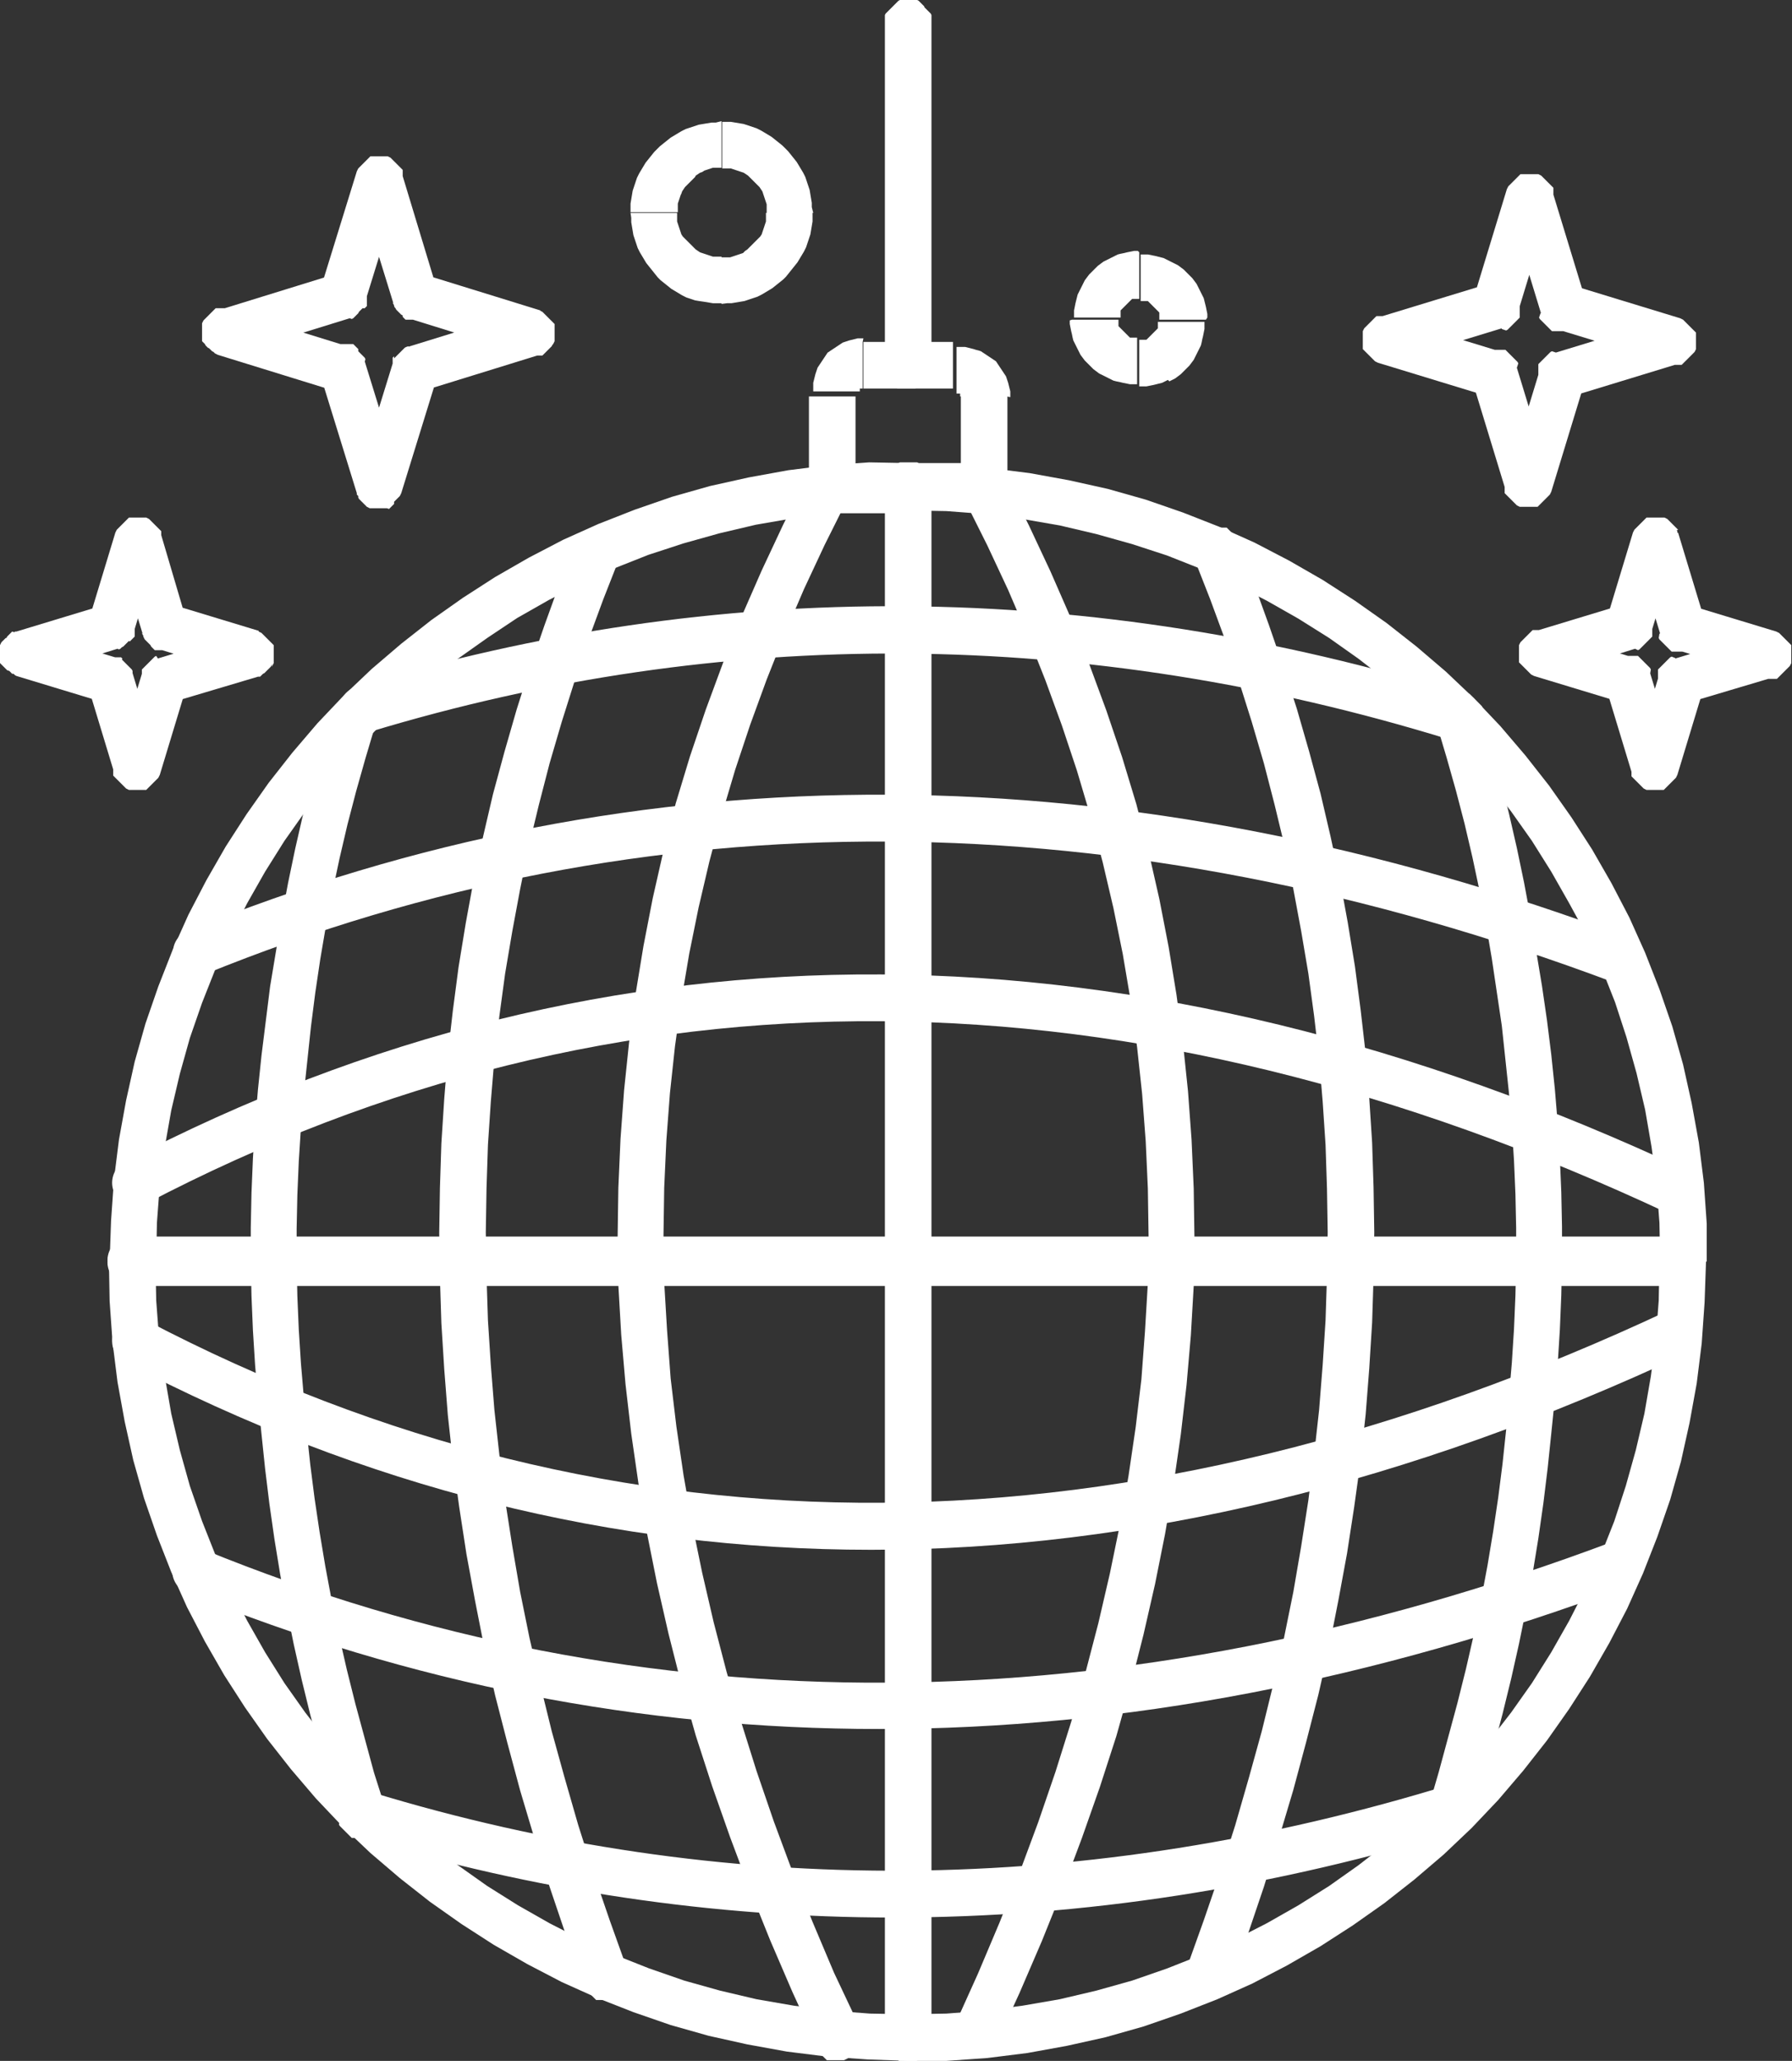
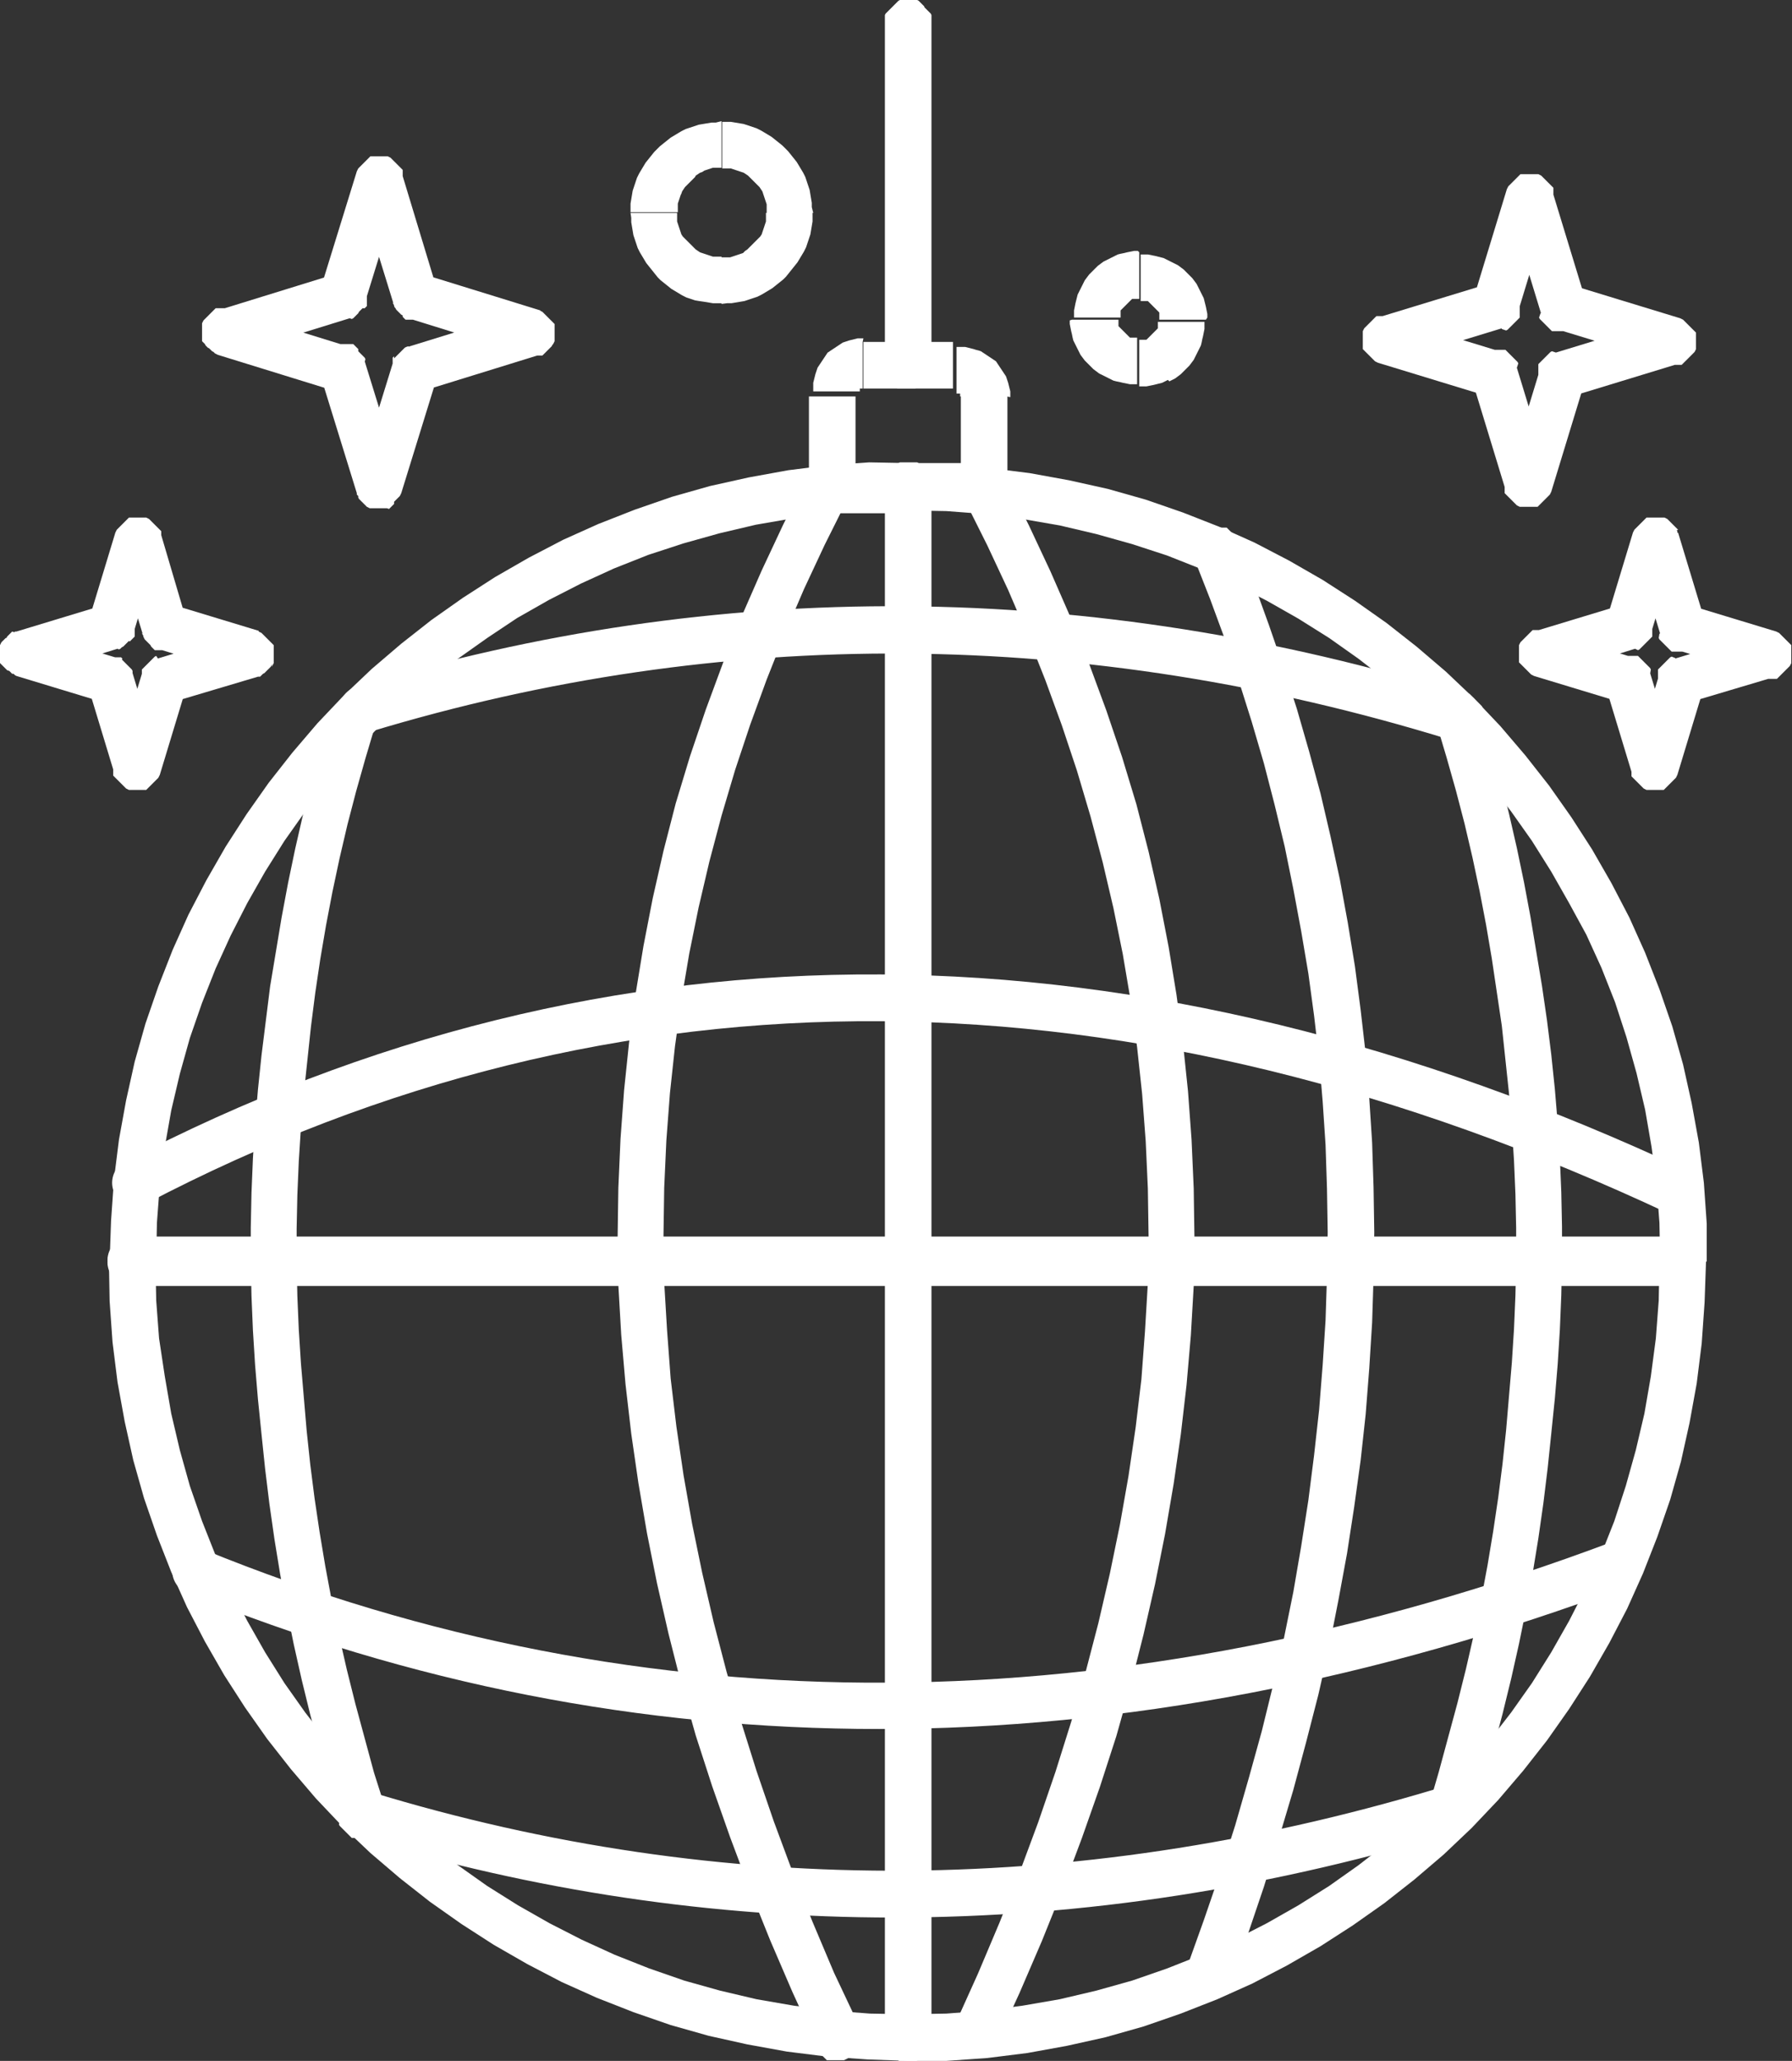
<svg xmlns="http://www.w3.org/2000/svg" version="1.1" id="Layer_1" x="0px" y="0px" viewBox="0 0 250.1 287.5" enable-background="new 0 0 250.1 287.5" xml:space="preserve">
  <rect x="0" y="0" width="250.1" height="287.5" fill="#333333" stroke="none" />
  <g>
    <g>
      <g>
        <path fill="#FFFFFF" d="M238.2,176h-6.5l0,0l-0.1-5.4l-0.4-5.3l-0.7-5.3l-0.9-5.2l-1.2-5.1l-1.4-5l-1.6-4.9l-1.9-4.8l-2.1-4.6     L219,126l-2.5-4.4l-2.7-4.3l-2.9-4.1l-3.1-4l-3.3-3.8l-3.5-3.6l-3.6-3.5l-3.8-3.3l-4-3.1l-4.1-2.9l-4.3-2.7l-4.4-2.5l-4.5-2.3     l-4.6-2.1l-4.8-1.9l-4.9-1.6l-5-1.4l-5.1-1.2l-5.2-0.9l-5.3-0.7l-5.3-0.4l-5.4-0.1v-6.5l5.7,0.2l5.7,0.4l5.6,0.7l5.5,1l5.4,1.2     l5.3,1.5l5.2,1.8l5.1,2l4.9,2.2l4.8,2.5l4.7,2.7l4.5,2.9l4.4,3.1l4.2,3.3l4.1,3.5l3.9,3.7l3.7,3.9l3.5,4.1l3.3,4.2l3.1,4.4     l2.9,4.5l2.7,4.7l2.5,4.8l2.2,4.9l2,5.1l1.8,5.2l1.5,5.3l1.2,5.4l1,5.5l0.7,5.6l0.4,5.7L238.2,176L238.2,176L238.2,176z      M126.7,287.5V281l0,0l5.4-0.1l5.3-0.4l5.3-0.7l5.2-0.9l5.1-1.2l5-1.4l4.9-1.7l4.8-1.9l4.6-2.1l4.5-2.3l4.4-2.5l4.3-2.7l4.1-2.9     l4-3.1l3.8-3.3l3.6-3.5l3.5-3.6l3.3-3.8l3.1-4l2.9-4.1l2.7-4.3l2.5-4.4l2.3-4.5l2.1-4.6l1.9-4.8l1.6-4.9l1.4-5l1.2-5.1l0.9-5.2     l0.7-5.3l0.4-5.3l0.1-5.4h6.5l-0.2,5.7l-0.4,5.7l-0.7,5.6l-1,5.5l-1.2,5.4l-1.5,5.3l-1.8,5.2l-2,5.1l-2.2,4.9l-2.5,4.8l-2.7,4.7     l-2.9,4.5l-3.1,4.4l-3.3,4.2l-3.5,4.1l-3.7,3.9l-3.9,3.7l-4.1,3.5l-4.2,3.3l-4.4,3.1l-4.5,2.9l-4.7,2.7l-4.8,2.5l-4.9,2.2l-5.1,2     l-5.2,1.8l-5.3,1.5l-5.4,1.2l-5.5,1l-5.6,0.7l-5.7,0.4L126.7,287.5L126.7,287.5L126.7,287.5z M15.2,176h6.5l0,0l0.1,5.4l0.4,5.3     L23,192l0.9,5.2l1.2,5.1l1.4,5l1.7,4.9l1.9,4.8l2.1,4.6l2.3,4.5l2.5,4.4l2.7,4.3l2.9,4.1l3.1,4l3.3,3.8l3.5,3.6l3.6,3.5l3.8,3.3     l4,3.1l4.1,2.9l4.3,2.7l4.4,2.5l4.5,2.3l4.6,2.1l4.8,1.9l4.9,1.7l5,1.4l5.1,1.2l5.2,0.9l5.3,0.7l5.3,0.4l5.4,0.1v6.5l-5.7-0.2     l-5.7-0.4l-5.6-0.7l-5.5-1l-5.4-1.2l-5.3-1.5l-5.2-1.8l-5.1-2l-4.9-2.2l-4.8-2.5l-4.7-2.7l-4.5-2.9l-4.4-3.1l-4.2-3.3l-4.1-3.5     l-3.9-3.7l-3.7-3.9l-3.5-4.1l-3.3-4.2l-3.1-4.4l-2.9-4.5l-2.7-4.7l-2.5-4.8l-2.2-4.9l-2-5.1l-1.8-5.2l-1.5-5.3l-1.2-5.4l-1-5.5     l-0.7-5.6l-0.4-5.7L15.2,176L15.2,176L15.2,176z M126.7,64.6v6.5l0,0l-5.4,0.1l-5.3,0.4l-5.3,0.7l-5.2,0.9l-5.1,1.2l-5,1.4     l-4.9,1.6l-4.8,1.9l-4.6,2.1l-4.5,2.3l-4.4,2.5L68,89l-4.1,2.9l-4,3.1l-3.8,3.3l-3.6,3.5l-3.5,3.6l-3.3,3.8l-3.1,4l-2.9,4.1     l-2.7,4.3l-2.5,4.4l-2.3,4.5l-2.1,4.6l-1.9,4.8l-1.7,4.9l-1.4,5l-1.2,5.1L23,160l-0.7,5.3l-0.4,5.3l-0.1,5.4h-6.5l0.2-5.7     l0.4-5.7l0.7-5.6l1-5.5l1.2-5.4l1.5-5.3l1.8-5.2l2-5.1l2.2-4.9l2.5-4.8l2.7-4.7l2.9-4.5l3.1-4.4l3.3-4.2l3.5-4.1l3.7-3.9l3.9-3.7     l4.1-3.5l4.2-3.3l4.4-3.1l4.5-2.9l4.7-2.7l4.8-2.5l4.9-2.2l5.1-2l5.2-1.8l5.3-1.5l5.4-1.2l5.5-1l5.6-0.7l5.7-0.4L126.7,64.6     L126.7,64.6z" />
      </g>
    </g>
    <g>
      <g>
        <path fill="#FFFFFF" d="M130,67.8h-6.5l0-0.2l0-0.2l0-0.2l0-0.2l0-0.2l0-0.2l0.1-0.2l0.1-0.1l0.1-0.1l0.1-0.1l0.1-0.1L124,66     l0.1-0.1l0.1-0.1l0.1-0.1l0.1-0.1l0.1-0.1l0.1-0.1l0.1-0.1l0.1-0.1L125,65l0.1-0.1l0.1-0.1l0.1-0.1l0.1-0.1l0.2-0.1l0.2,0l0.2,0     l0.2,0l0.2,0l0.2,0l0.2,0l0.2,0l0.2,0l0.2,0l0.2,0l0.2,0l0.2,0l0.2,0.1l0.1,0.1l0.1,0.1l0.1,0.1l0.1,0.1l0.1,0.1l0.1,0.1l0.1,0.1     l0.1,0.1l0.1,0.1l0.1,0.1l0.1,0.1l0.1,0.1l0.1,0.1l0.1,0.1l0.1,0.1l0.1,0.1l0.1,0.1l0.1,0.1l0.1,0.2l0,0.2l0,0.2l0,0.2l0,0.2     l0,0.2L130,67.8L130,67.8z M123.5,284.2V67.8h6.5v216.4L123.5,284.2L123.5,284.2z M123.5,284.2h6.5l0,0.2l0,0.2l0,0.2l0,0.2     l0,0.2l0,0.2l-0.1,0.2l-0.1,0.1l-0.1,0.1l-0.1,0.1l-0.1,0.1l-0.1,0.1l-0.1,0.1l-0.1,0.1l-0.1,0.1l-0.1,0.1l-0.1,0.1l-0.1,0.1     l-0.1,0.1l-0.1,0.1l-0.1,0.1l-0.1,0.1l-0.1,0.1l-0.1,0.1l-0.1,0.1l-0.2,0.1l-0.2,0l-0.2,0l-0.2,0l-0.2,0l-0.2,0l-0.2,0l-0.2,0     l-0.2,0l-0.2,0l-0.2,0l-0.2,0l-0.2,0l-0.2-0.1l-0.1-0.1l-0.1-0.1l-0.1-0.1L125,287l-0.1-0.1l-0.1-0.1l-0.1-0.1l-0.1-0.1l-0.1-0.1     l-0.1-0.1l-0.1-0.1l-0.1-0.1l-0.1-0.1l-0.1-0.1l-0.1-0.1l-0.1-0.1l-0.1-0.1l-0.1-0.1l-0.1-0.2l0-0.2l0-0.2l0-0.2l0-0.2l0-0.2     L123.5,284.2z" />
      </g>
    </g>
    <g>
      <path fill="#FFFFFF" d="M234.8,179.1H18.3c-1.8,0-3.3-1.5-3.3-3.3c0-1.8,1.5-3.3,3.3-3.3h216.4c1.8,0,3.3,1.5,3.3,3.3    C238,177.7,236.6,179.1,234.8,179.1z" />
    </g>
    <g>
      <g>
        <path fill="#FFFFFF" d="M123.5,51h6.5l0,0.2l0,0.2l0,0.2l0,0.2l0,0.2l0,0.2l-0.1,0.2l-0.1,0.1l-0.1,0.1l-0.1,0.1l-0.1,0.1     l-0.1,0.1l-0.1,0.1l-0.1,0.1l-0.1,0.1l-0.1,0.1l-0.1,0.1l-0.1,0.1l-0.1,0.1l-0.1,0.1l-0.1,0.1l-0.1,0.1l-0.1,0.1L128,54l-0.1,0.1     l-0.2,0.1l-0.2,0l-0.2,0l-0.2,0l-0.2,0l-0.2,0l-0.2,0l-0.2,0l-0.2,0l-0.2,0l-0.2,0l-0.2,0l-0.2,0l-0.2-0.1l-0.1-0.1l-0.1-0.1     l-0.1-0.1l-0.1-0.1l-0.1-0.1l-0.1-0.1l-0.1-0.1l-0.1-0.1l-0.1-0.1l-0.1-0.1l-0.1-0.1l-0.1-0.1l-0.1-0.1l-0.1-0.1l-0.1-0.1     l-0.1-0.1l-0.1-0.1l-0.1-0.1l-0.1-0.2l0-0.2l0-0.2l0-0.2l0-0.2l0-0.2L123.5,51L123.5,51z M130,3.3V51h-6.5V3.3H130z M130,3.3     h-6.5l0-0.2l0-0.2l0-0.2l0-0.2l0-0.2l0-0.2l0.1-0.2l0.1-0.1l0.1-0.1l0.1-0.1l0.1-0.1l0.1-0.1l0.1-0.1l0.1-0.1l0.1-0.1l0.1-0.1     l0.1-0.1l0.1-0.1l0.1-0.1l0.1-0.1l0.1-0.1l0.1-0.1l0.1-0.1l0.1-0.1l0.1-0.1l0.2-0.1l0.2,0l0.2,0l0.2,0l0.2,0l0.2,0l0.2,0l0.2,0     l0.2,0l0.2,0l0.2,0l0.2,0l0.2,0l0.2,0.1l0.1,0.1l0.1,0.1l0.1,0.1l0.1,0.1l0.1,0.1l0.1,0.1l0.1,0.1l0.1,0.1L129,1l0.1,0.1l0.1,0.1     l0.1,0.1l0.1,0.1l0.1,0.1l0.1,0.1l0.1,0.1l0.1,0.1l0.1,0.1l0.1,0.2l0,0.2l0,0.2l0,0.2l0,0.2l0,0.2L130,3.3z" />
      </g>
    </g>
    <g>
      <path fill="#FFFFFF" d="M234.8,179.4H18.3c-1.8,0-3.3-1.5-3.3-3.3s1.5-3.3,3.3-3.3h216.4c1.8,0,3.3,1.5,3.3,3.3    S236.6,179.4,234.8,179.4z" />
    </g>
    <g>
      <g>
        <path fill="#FFFFFF" d="M118.3,69.9l-5.7-3l0.1-0.1l0.1-0.1l0.1-0.1l0.1-0.1l0.1-0.1l0.1-0.1l0.1-0.1l0.1-0.1l0.1-0.1l0.1-0.1     l0.1-0.1l0.1-0.1l0.1-0.1l0.1-0.1l0.1-0.1l0.1-0.1l0.1,0l0.2,0l0.2,0l0.2,0l0.2,0l0.2,0h0.2l0.2,0l0.2,0l0.2,0l0.2,0l0.2,0l0.2,0     l0.2,0.1l0.2,0.1l0.1,0.1l0.1,0.1l0.1,0.1l0.1,0.1l0.1,0.1l0.1,0.1l0.1,0.1l0.1,0.1l0.1,0.1l0.1,0.1l0.1,0.1l0.1,0.1l0.1,0.1     l0.1,0.1l0.1,0.1l0.1,0.1l0,0.1l0,0.1l0,0.2l0,0.2l0,0.2l0,0.2l0,0.2l0,0.2l0,0.2l0,0.2l0,0.2l0,0.2l0,0.2l0,0.2l-0.1,0.2     l-0.1,0.2L118.3,69.9L118.3,69.9z M119.8,282.4l-5.9,2.7l-3.3-7.2l-3.1-7.2l-2.9-7.2l-2.7-7.2l-2.5-7.1l-2.3-7.1l-2-7.1l-1.8-7.1     l-1.6-7l-1.4-7l-1.2-7l-1-6.9l-0.8-6.9l-0.6-6.9l-0.4-6.9l-0.1-6.8l0.1-6.8l0.3-6.8l0.5-6.8l0.7-6.7l0.9-6.7l1.1-6.7l1.3-6.7     l1.5-6.6l1.7-6.6l2-6.6l2.2-6.5l2.4-6.5l2.6-6.5l2.8-6.4l3-6.4l3.2-6.4l5.7,3l-3.1,6.2l-2.9,6.2l-2.7,6.3l-2.5,6.3l-2.3,6.3     l-2.1,6.3l-1.9,6.4l-1.7,6.4l-1.5,6.4l-1.3,6.4l-1.1,6.5l-0.9,6.5l-0.7,6.5l-0.5,6.6l-0.3,6.6l-0.1,6.6l0.1,6.6l0.4,6.7l0.5,6.7     l0.8,6.7l1,6.8l1.2,6.8l1.4,6.8l1.6,6.9l1.8,6.9l2,6.9l2.2,7l2.4,7l2.6,7l2.8,7l3,7.1L119.8,282.4L119.8,282.4z M113.9,285.2     l5.9-2.7l0.1,0.2l0.1,0.2l0,0.2l0,0.2l0,0.2l0,0.2l0,0.2l0,0.2l0,0.2l0,0.2l0,0.2l0,0.2l0,0.2l0,0.2l0,0.1l0,0.1l-0.1,0.1     l-0.1,0.1l-0.1,0.1l-0.1,0.1l-0.1,0.1l-0.1,0.1l-0.1,0.1l-0.1,0.1l-0.1,0.1l-0.1,0.1l-0.1,0.1l-0.1,0.1l-0.1,0.1l-0.1,0.1     l-0.1,0.1l-0.1,0.1l-0.2,0.1l-0.2,0.1l-0.2,0.1l-0.2,0l-0.2,0l-0.2,0l-0.2,0l-0.2,0l-0.2,0l-0.2,0l-0.2,0l-0.2,0l-0.2,0l-0.2,0     l-0.1,0l-0.1,0l-0.1-0.1l-0.1-0.1l-0.1-0.1l-0.1-0.1l-0.1-0.1l-0.1-0.1l-0.1-0.1l-0.1-0.1l-0.1-0.1l-0.1-0.1l-0.1-0.1l-0.1-0.1     l-0.1-0.1l-0.1-0.1l-0.1-0.1L113.9,285.2z" />
      </g>
    </g>
    <g>
-       <path fill="#FFFFFF" d="M121.6,216.2c-36,0-70.8-8.7-104.2-26.2c-1.6-0.8-2.2-2.8-1.4-4.4c0.8-1.6,2.8-2.2,4.4-1.4    c65.7,34.4,137.3,33.9,212.5-1.4c1.6-0.8,3.6-0.1,4.3,1.6c0.8,1.6,0.1,3.6-1.6,4.3C196.6,207,158.5,216.2,121.6,216.2z" />
-     </g>
+       </g>
    <g>
      <g>
        <path fill="#FFFFFF" d="M134.8,69.9l-0.1-0.1l-0.1-0.2l-0.1-0.2l0-0.2l0-0.2l0-0.2l0-0.2l0-0.2l0-0.2l0-0.2l0-0.2l0-0.2l0-0.2     l0-0.2l0-0.2l0-0.1l0.1-0.1l0.1-0.1l0.1-0.1l0.1-0.1l0.1-0.1l0.1-0.1l0.1-0.1l0.1-0.1l0.1-0.1l0.1-0.1l0.1-0.1l0.1-0.1l0.1-0.1     l0.1-0.1l0.1-0.1l0.1-0.1l0.1-0.1l0.2-0.1l0.2-0.1l0.2,0l0.2,0l0.2,0l0.2,0l0.2,0l0.2,0h0.2l0.2,0l0.2,0l0.2,0l0.2,0l0.2,0l0.1,0     l0.1,0.1l0.1,0.1l0.1,0.1l0.1,0.1l0.1,0.1l0.1,0.1l0.1,0.1l0.1,0.1l0.1,0.1l0.1,0.1l0.1,0.1l0.1,0.1l0.1,0.1l0.1,0.1l0.1,0.1     l0.1,0.1L134.8,69.9L134.8,69.9z M133.3,282.4l3.2-7.1l3-7.1l2.8-7l2.6-7l2.4-7l2.2-7l2-6.9l1.8-6.9l1.6-6.9l1.4-6.8l1.2-6.8     l1-6.8l0.8-6.7l0.5-6.7l0.4-6.7l0.1-6.6l-0.1-6.6l-0.3-6.6l-0.5-6.6l-0.7-6.5l-0.9-6.5l-1.1-6.5l-1.3-6.4l-1.5-6.4l-1.7-6.4     l-1.9-6.4l-2.1-6.3l-2.3-6.3l-2.5-6.3l-2.7-6.3l-2.9-6.2l-3.1-6.2l5.7-3l3.2,6.4l3,6.4l2.8,6.4l2.6,6.5l2.4,6.5l2.2,6.5l2,6.6     l1.7,6.6l1.5,6.6l1.3,6.7l1.1,6.7l0.9,6.7l0.7,6.7l0.5,6.8l0.3,6.8l0.1,6.8l-0.1,6.8l-0.4,6.9l-0.6,6.9l-0.8,6.9l-1,6.9l-1.2,7     l-1.4,7l-1.6,7l-1.8,7.1l-2,7.1l-2.3,7.1l-2.5,7.1l-2.7,7.2l-2.9,7.2l-3.1,7.2l-3.3,7.2L133.3,282.4L133.3,282.4z M139.2,285.2     l-0.1,0.1l-0.1,0.1l-0.1,0.1l-0.1,0.1l-0.1,0.1l-0.1,0.1l-0.1,0.1l-0.1,0.1l-0.1,0.1l-0.1,0.1l-0.1,0.1l-0.1,0.1l-0.1,0.1     l-0.1,0.1l-0.1,0.1l-0.1,0.1l-0.1,0l-0.1,0l-0.2,0l-0.2,0l-0.2,0l-0.2,0l-0.2,0l-0.2,0l-0.2,0l-0.2,0l-0.2,0l-0.2,0l-0.2,0     l-0.2-0.1l-0.2-0.1l-0.2-0.1l-0.1-0.1l-0.1-0.1l-0.1-0.1l-0.1-0.1l-0.1-0.1l-0.1-0.1l-0.1-0.1l-0.1-0.1l-0.1-0.1l-0.1-0.1     l-0.1-0.1l-0.1-0.1l-0.1-0.1l-0.1-0.1l-0.1-0.1l-0.1-0.1l0-0.1l0-0.1l0-0.2l0-0.2l0-0.2l0-0.2l0-0.2l0-0.2l0-0.2l0-0.2l0-0.2     l0-0.2l0-0.2l0.1-0.2l0.1-0.2l0.1-0.2L139.2,285.2z" />
      </g>
    </g>
    <g>
      <path fill="#FFFFFF" d="M234.3,169.6c-0.5,0-0.9-0.1-1.4-0.3c-75.3-35.3-146.8-35.8-212.5-1.4c-1.6,0.8-3.6,0.2-4.4-1.4    c-0.8-1.6-0.2-3.6,1.4-4.4c67.6-35.3,141.1-34.9,218.3,1.3c1.6,0.8,2.3,2.7,1.6,4.3C236.7,168.9,235.6,169.6,234.3,169.6z" />
    </g>
    <g>
      <g>
-         <path fill="#FFFFFF" d="M86.5,78l-6-2.4l0.1-0.2l0.1-0.1l0.1-0.1l0.1-0.1l0.1-0.1l0.1-0.1l0.1-0.1l0.1-0.1l0.1-0.1l0.1-0.1     l0.1-0.1l0.1-0.1l0.1-0.1l0.1-0.1l0.1-0.1l0.1-0.1l0.1-0.1l0.1,0l0.1,0l0.2,0l0.2,0l0.2,0l0.2,0l0.2,0h0.2l0.2,0l0.2,0l0.2,0     l0.2,0l0.2,0l0.2,0l0.2,0.1l0.2,0.1l0.1,0.1l0.1,0.1l0.1,0.1l0.1,0.1l0.1,0.1l0.1,0.1l0.1,0.1l0.1,0.1l0.1,0.1l0.1,0.1l0.1,0.1     l0.1,0.1l0.1,0.1l0.1,0.1l0.1,0.1l0.1,0.1l0,0.1l0,0.1l0,0.2l0,0.2l0,0.2l0,0.2l0,0.2l0,0.2l0,0.2l0,0.2l0,0.2l0,0.2l0,0.2l0,0.2     L86.5,78L86.5,78z M87.5,274.6l-6.1,2.3L79,270l-2.3-6.8l-2.1-6.7l-2-6.7l-1.8-6.7l-1.7-6.6l-1.5-6.6l-1.3-6.6l-1.2-6.5l-1-6.5     l-0.9-6.5l-0.7-6.4l-0.5-6.4l-0.4-6.4l-0.2-6.3l-0.1-6.3l0.1-6.3l0.2-6.2l0.4-6.2l0.5-6.2l0.7-6.1l0.8-6.1l1-6.1l1.1-6l1.3-6     l1.4-6l1.6-5.9l1.7-5.9L74,93l2-5.8l2.1-5.8l2.3-5.8l6,2.4l-2.2,5.6l-2.1,5.7L80.2,95l-1.8,5.7l-1.7,5.8l-1.5,5.8l-1.4,5.8     l-1.2,5.9l-1.1,5.9l-1,5.9l-0.8,5.9l-0.7,6l-0.5,6l-0.4,6l-0.2,6.1l-0.1,6.1l0.1,6.1l0.2,6.2l0.4,6.2l0.5,6.3l0.7,6.3l0.8,6.3     l1,6.4l1.1,6.4l1.3,6.4l1.5,6.5l1.6,6.5l1.8,6.5l1.9,6.6l2.1,6.6l2.3,6.7L87.5,274.6L87.5,274.6z M81.5,276.8l6.1-2.3l0.1,0.2     l0,0.2l0,0.2l0,0.2l0,0.2l0,0.2l0,0.2l0,0.2l0,0.2l0,0.2l0,0.2l0,0.2l0,0.1l0,0.1l-0.1,0.1l-0.1,0.1l-0.1,0.1l-0.1,0.1l-0.1,0.1     l-0.1,0.1l-0.1,0.1l-0.1,0.1l-0.1,0.1l-0.1,0.1l-0.1,0.1l-0.1,0.1l-0.1,0.1l-0.1,0.1l-0.1,0.1l-0.1,0.1l-0.1,0.1l-0.2,0.1     l-0.2,0.1l-0.2,0l-0.2,0l-0.2,0l-0.2,0l-0.2,0l-0.2,0l-0.2,0l-0.2,0l-0.2,0l-0.2,0l-0.2,0l-0.1,0l-0.1,0l-0.1-0.1l-0.1-0.1     l-0.1-0.1l-0.1-0.1l-0.1-0.1l-0.1-0.1l-0.1-0.1l-0.1-0.1l-0.1-0.1l-0.1-0.1l-0.1-0.1l-0.1-0.1l-0.1-0.1l-0.1-0.1l-0.1-0.1     l-0.1-0.1l-0.1-0.2L81.5,276.8z" />
-       </g>
+         </g>
    </g>
    <g>
      <path fill="#FFFFFF" d="M122.7,241.2c-33.2,0-65.4-6.3-96.6-19c-1.7-0.7-2.5-2.6-1.8-4.2c0.7-1.7,2.6-2.5,4.2-1.8    c61.5,25.1,127.7,24.7,196.5-1.1c1.7-0.6,3.6,0.2,4.2,1.9c0.6,1.7-0.2,3.6-1.9,4.2C191.7,234.5,156.7,241.2,122.7,241.2z" />
    </g>
    <g>
      <g>
        <path fill="#FFFFFF" d="M166.6,78l-0.1-0.2l-0.1-0.2l0-0.2l0-0.2l0-0.2l0-0.2l0-0.2l0-0.2l0-0.2l0-0.2l0-0.2l0-0.2l0-0.2l0-0.1     l0-0.1l0.1-0.1l0.1-0.1l0.1-0.1l0.1-0.1l0.1-0.1l0.1-0.1l0.1-0.1l0.1-0.1l0.1-0.1l0.1-0.1l0.1-0.1l0.1-0.1l0.1-0.1L168,74     l0.1-0.1l0.1-0.1l0.2-0.1l0.2-0.1l0.2,0l0.2,0l0.2,0l0.2,0l0.2,0l0.2,0h0.2l0.2,0l0.2,0l0.2,0l0.2,0l0.2,0l0.1,0l0.1,0l0.1,0.1     l0.1,0.1l0.1,0.1l0.1,0.1l0.1,0.1l0.1,0.1l0.1,0.1l0.1,0.1l0.1,0.1l0.1,0.1l0.1,0.1l0.1,0.1l0.1,0.1l0.1,0.1l0.1,0.1l0.1,0.1     l0.1,0.2L166.6,78L166.6,78z M165.6,274.6l2.4-6.7l2.3-6.7l2.1-6.6l1.9-6.6l1.8-6.5l1.6-6.5l1.5-6.5l1.3-6.4l1.1-6.4l1-6.4     l0.8-6.3l0.7-6.3l0.5-6.3l0.4-6.2l0.2-6.2l0.1-6.1l-0.1-6.1l-0.2-6.1l-0.4-6l-0.5-6l-0.7-6l-0.8-5.9l-1-5.9l-1.1-5.9l-1.2-5.9     l-1.4-5.8l-1.5-5.8l-1.7-5.8l-1.8-5.7l-1.9-5.7l-2.1-5.7l-2.2-5.6l6-2.4l2.3,5.8l2.1,5.8l2,5.8l1.9,5.9l1.7,5.9l1.6,5.9l1.4,6     l1.3,6l1.1,6l1,6.1l0.8,6.1l0.7,6.1l0.5,6.2l0.4,6.2l0.2,6.2l0.1,6.3l-0.1,6.3l-0.2,6.3l-0.4,6.4l-0.5,6.4l-0.7,6.4l-0.9,6.5     l-1,6.5l-1.2,6.5l-1.3,6.6l-1.5,6.6l-1.7,6.6l-1.8,6.7l-2,6.7l-2.1,6.8l-2.3,6.8l-2.5,6.8L165.6,274.6L165.6,274.6z M171.6,276.8     l-0.1,0.2l-0.1,0.2l-0.1,0.1l-0.1,0.1l-0.1,0.1l-0.1,0.1l-0.1,0.1l-0.1,0.1l-0.1,0.1l-0.1,0.1l-0.1,0.1l-0.1,0.1l-0.1,0.1     l-0.1,0.1l-0.1,0.1l-0.1,0.1l-0.1,0.1l-0.1,0.1l-0.1,0l-0.1,0l-0.2,0l-0.2,0l-0.2,0l-0.2,0l-0.2,0l-0.2,0l-0.2,0l-0.2,0l-0.2,0     l-0.2,0l-0.2,0l-0.2-0.1l-0.2-0.1l-0.2-0.1l-0.1-0.1l-0.1-0.1l-0.1-0.1l-0.1-0.1l-0.1-0.1l-0.1-0.1l-0.1-0.1l-0.1-0.1l-0.1-0.1     l-0.1-0.1l-0.1-0.1l-0.1-0.1l-0.1-0.1l-0.1-0.1l-0.1-0.1l-0.1-0.1l0-0.1l0-0.1l0-0.2l0-0.2l0-0.2l0-0.2l0-0.2l0-0.2l0-0.2l0-0.2     l0-0.2l0-0.2l0-0.2l0.1-0.2L171.6,276.8z" />
      </g>
    </g>
    <g>
-       <path fill="#FFFFFF" d="M226.2,137.2c-0.4,0-0.8-0.1-1.1-0.2c-68.9-25.8-135-26.1-196.5-1.1c-1.7,0.7-3.6-0.1-4.2-1.8    c-0.7-1.7,0.1-3.6,1.8-4.2c63.1-25.7,130.8-25.4,201.3,1c1.7,0.6,2.5,2.5,1.9,4.2C228.8,136.4,227.5,137.2,226.2,137.2z" />
-     </g>
+       </g>
    <g>
      <g>
        <path fill="#FFFFFF" d="M52.6,101.2l-6.2-1.9l0.1-0.2l0.1-0.2l0.1-0.1l0.1-0.1l0.1-0.1l0.1-0.1l0.1-0.1l0.1-0.1l0.1-0.1l0.1-0.1     l0.1-0.1l0.1-0.1l0.1-0.1l0.1-0.1l0.1-0.1l0.1-0.1l0.1-0.1l0.1-0.1l0.1-0.1l0.1,0l0.1,0l0.2,0l0.2,0l0.2,0l0.2,0l0.2,0l0.2,0     l0.2,0l0.2,0l0.2,0l0.2,0l0.2,0l0.2,0.1l0.2,0.1l0.1,0.1l0.1,0.1l0.1,0.1l0.1,0.1l0.1,0.1l0.1,0.1l0.1,0.1l0.1,0.1l0.1,0.1     l0.1,0.1l0.1,0.1l0.1,0.1l0.1,0.1l0.1,0.1l0.1,0.1l0.1,0.1l0.1,0.1l0,0.1l0,0.2l0,0.2l0,0.2l0,0.2l0,0.2l0,0.2l0,0.2l0,0.2l0,0.2     l0,0.2l0,0.2L52.6,101.2L52.6,101.2z M53.7,252l-6.2,1.9L46,249l-1.4-4.9l-1.3-4.9l-1.2-4.9l-1.1-4.9l-1-4.9l-0.9-4.9l-0.8-4.9     l-0.7-4.9l-0.6-4.9l-0.5-4.8l-0.5-4.9l-0.4-4.8l-0.3-4.8l-0.2-4.8l-0.1-4.8l0-4.8l0.1-4.8l0.2-4.8l0.3-4.8l0.4-4.8l0.5-4.8     l0.6-4.8l0.6-4.8l0.8-4.8l0.8-4.8l0.9-4.8l1-4.8l1.1-4.8l1.2-4.8l1.3-4.8l1.4-4.8l6.2,1.9l-1.4,4.7l-1.3,4.6l-1.2,4.6l-1.1,4.7     l-1,4.7l-0.9,4.7l-0.8,4.7l-0.7,4.7l-0.6,4.7l-0.5,4.7l-0.5,4.7l-0.4,4.7l-0.3,4.7l-0.2,4.7l-0.1,4.7l0,4.7l0.1,4.7l0.2,4.7     l0.3,4.7l0.4,4.7l0.4,4.7l0.5,4.7l0.6,4.7l0.7,4.7l0.8,4.8l0.9,4.8l1,4.8l1.1,4.8l1.2,4.8l1.3,4.8l1.3,4.8L53.7,252L53.7,252z      M47.5,253.9l6.2-1.9l0,0.2l0,0.2l0,0.2l0,0.2l0,0.2l0,0.2l0,0.2l0,0.2l0,0.2l0,0.2l0,0.2l0,0.2l0,0.1l-0.1,0.1l-0.1,0.1     l-0.1,0.1l-0.1,0.1l-0.1,0.1l-0.1,0.1l-0.1,0.1l-0.1,0.1l-0.1,0.1l-0.1,0.1l-0.1,0.1l-0.1,0.1l-0.1,0.1l-0.1,0.1l-0.1,0.1     l-0.1,0.1l-0.1,0.1l-0.2,0.1l-0.2,0.1l-0.2,0l-0.2,0l-0.2,0l-0.2,0l-0.2,0l-0.2,0l-0.2,0l-0.2,0l-0.2,0l-0.2,0l-0.2,0l-0.2,0     l-0.1,0l-0.1-0.1l-0.1-0.1l-0.1-0.1l-0.1-0.1l-0.1-0.1l-0.1-0.1l-0.1-0.1l-0.1-0.1l-0.1-0.1l-0.1-0.1l-0.1-0.1l-0.1-0.1l-0.1-0.1     l-0.1-0.1l-0.1-0.1l-0.1-0.1l-0.1-0.1l-0.1-0.2L47.5,253.9z" />
      </g>
    </g>
    <g>
      <path fill="#FFFFFF" d="M124.7,267.5c-25.2,0-50.2-3.7-74.8-11.2c-1.7-0.5-2.7-2.3-2.2-4.1c0.5-1.7,2.3-2.7,4.1-2.2    c49.2,15,99.9,14.6,150.8-1.1c1.7-0.5,3.5,0.4,4.1,2.1c0.5,1.7-0.4,3.5-2.1,4.1C177.7,263.4,151.1,267.5,124.7,267.5z" />
    </g>
    <g>
      <g>
        <path fill="#FFFFFF" d="M200.5,101.2l0-0.2l0-0.2l0-0.2l0-0.2l0-0.2l0-0.2l0-0.2l0-0.2l0-0.2l0-0.2l0-0.2l0-0.2l0-0.1l0.1-0.1     l0.1-0.1l0.1-0.1l0.1-0.1l0.1-0.1l0.1-0.1l0.1-0.1l0.1-0.1l0.1-0.1l0.1-0.1l0.1-0.1l0.1-0.1l0.1-0.1l0.1-0.1l0.1-0.1l0.1-0.1     l0.1-0.1l0.2-0.1l0.2-0.1l0.2,0l0.2,0l0.2,0l0.2,0l0.2,0l0.2,0l0.2,0l0.2,0l0.2,0l0.2,0l0.2,0l0.2,0l0.1,0l0.1,0.1l0.1,0.1     l0.1,0.1l0.1,0.1l0.1,0.1l0.1,0.1l0.1,0.1l0.1,0.1l0.1,0.1l0.1,0.1l0.1,0.1l0.1,0.1l0.1,0.1l0.1,0.1l0.1,0.1l0.1,0.1l0.1,0.1     l0.1,0.2l0.1,0.2L200.5,101.2L200.5,101.2z M199.4,252l1.4-4.8l1.3-4.8l1.3-4.8l1.2-4.8l1.1-4.8l1-4.8l0.9-4.8l0.8-4.8l0.7-4.7     l0.6-4.7l0.5-4.7l0.4-4.7l0.4-4.7l0.3-4.7l0.2-4.7l0.1-4.7l0-4.7l-0.1-4.7l-0.2-4.7l-0.3-4.7l-0.4-4.7l-0.5-4.7l-0.5-4.7     l-0.7-4.7l-0.7-4.7l-0.8-4.7l-0.9-4.7l-1-4.7l-1.1-4.7l-1.2-4.6l-1.3-4.6l-1.4-4.7l6.2-1.9l1.4,4.8l1.3,4.8l1.2,4.8l1.1,4.8     l1,4.8l0.9,4.8l0.8,4.8l0.8,4.8l0.7,4.8l0.6,4.8l0.5,4.8l0.4,4.8l0.3,4.8l0.2,4.8l0.1,4.8l0,4.8l-0.1,4.8l-0.2,4.8l-0.3,4.8     l-0.4,4.8l-0.5,4.9l-0.5,4.8l-0.6,4.9l-0.7,4.9l-0.8,4.9l-0.9,4.9l-1,4.9l-1.1,4.9l-1.2,4.9l-1.3,4.9l-1.4,4.9l-1.5,4.9     L199.4,252L199.4,252z M205.6,253.9l-0.1,0.2l-0.1,0.2l-0.1,0.1l-0.1,0.1l-0.1,0.1l-0.1,0.1l-0.1,0.1L205,255l-0.1,0.1l-0.1,0.1     l-0.1,0.1l-0.1,0.1l-0.1,0.1l-0.1,0.1l-0.1,0.1l-0.1,0.1l-0.1,0.1l-0.1,0.1l-0.1,0.1l-0.1,0l-0.2,0l-0.2,0l-0.2,0l-0.2,0l-0.2,0     l-0.2,0l-0.2,0l-0.2,0l-0.2,0l-0.2,0l-0.2,0l-0.2,0l-0.2-0.1l-0.2-0.1l-0.1-0.1l-0.1-0.1l-0.1-0.1l-0.1-0.1l-0.1-0.1l-0.1-0.1     l-0.1-0.1l-0.1-0.1l-0.1-0.1l-0.1-0.1l-0.1-0.1l-0.1-0.1l-0.1-0.1l-0.1-0.1l-0.1-0.1l-0.1-0.1l-0.1-0.1l0-0.1l0-0.2l0-0.2l0-0.2     l0-0.2l0-0.2l0-0.2l0-0.2l0-0.2l0-0.2l0-0.2l0-0.2l0-0.2L205.6,253.9z" />
      </g>
    </g>
    <g>
      <path fill="#FFFFFF" d="M203.4,103.3c-0.3,0-0.6,0-1-0.1c-50.9-15.7-101.6-16-150.8-1.1c-1.7,0.5-3.5-0.4-4.1-2.2    c-0.5-1.7,0.4-3.5,2.2-4.1c50.4-15.3,102.4-15,154.6,1.1c1.7,0.5,2.7,2.3,2.2,4.1C206.1,102.4,204.8,103.3,203.4,103.3z" />
    </g>
    <g>
      <g>
        <path fill="#FFFFFF" d="M133,54.2L133,54.2h-12.5v-6.5H133V54.2L133,54.2z M140.5,55.3H134l0,0l0-0.1l0-0.1l0,0V55l0,0l0,0l0-0.1     l0,0l0,0l0,0l0,0l0,0l0,0l0,0l0,0l0,0l0,0l0,0l0,0l0,0l0,0l0,0l0,0l-0.1,0l0,0l-0.1,0l0,0l0,0h-0.1l0,0l-0.1,0l-0.1,0v-6.5l0.4,0     l0.4,0l0.4,0l0.4,0.1l0.4,0.1l0.4,0.1l0.3,0.1l0.4,0.1l0.3,0.1l0.3,0.2l0.3,0.2l0.3,0.2l0.3,0.2l0.3,0.2l0.3,0.2l0.3,0.2l0.2,0.3     l0.2,0.3l0.2,0.3l0.2,0.3l0.2,0.3l0.2,0.3l0.2,0.3l0.1,0.3l0.1,0.3l0.1,0.3l0.1,0.4l0.1,0.4l0.1,0.4l0,0.4l0,0.4L140.5,55.3     L140.5,55.3L140.5,55.3z M137,71.5l-2.9-3.2V55.3h6.5v13.1L137,71.5L137,71.5z M134,68.3h6.5l0,0.2l0,0.2l0,0.2l0,0.2l0,0.2     l0,0.2l-0.1,0.2l-0.1,0.1l-0.1,0.1l-0.1,0.1L140,70l-0.1,0.1l-0.1,0.1l-0.1,0.1l-0.1,0.1l-0.1,0.1l-0.1,0.1l-0.1,0.1l-0.1,0.1     l-0.1,0.1l-0.1,0.1l-0.1,0.1l-0.1,0.1l-0.1,0.1l-0.1,0.1l-0.2,0.1l-0.2,0l-0.2,0l-0.2,0l-0.2,0l-0.2,0l-0.2,0l-0.2,0l-0.2,0     l-0.2,0l-0.2,0l-0.2,0l-0.2,0l-0.2-0.1l-0.1-0.1l-0.1-0.1l-0.1-0.1l-0.1-0.1l-0.1-0.1l-0.1-0.1l-0.1-0.1l-0.1-0.1l-0.1-0.1     l-0.1-0.1l-0.1-0.1l-0.1-0.1l-0.1-0.1l-0.1-0.1l-0.1-0.1l-0.1-0.1l-0.1-0.1l-0.1-0.1l-0.1-0.2l0-0.2l0-0.2l0-0.2l0-0.2l0-0.2     L134,68.3L134,68.3z M126.7,71.1v-6.5l0,0l0.3,0l0.3,0l0.3,0l0.3,0l0.3,0l0.3,0l0.3,0l0.3,0l0.3,0l0.3,0l0.3,0l0.3,0l0.3,0l0.3,0     l0.3,0l0.3,0l0.3,0l0.3,0l0.3,0l0.3,0l0.3,0l0.3,0l0.3,0l0.3,0l0.3,0l0.3,0l0.3,0l0.3,0l0.3,0l0.3,0l0.3,0l0.3,0l-0.6,6.5l-0.3,0     l-0.3,0l-0.3,0l-0.3,0l-0.3,0l-0.3,0l-0.3,0l-0.3,0l-0.3,0l-0.3,0l-0.3,0l-0.3,0l-0.3,0l-0.3,0l-0.3,0l-0.3,0l-0.3,0l-0.3,0     l-0.3,0l-0.3,0l-0.3,0l-0.3,0l-0.3,0l-0.3,0l-0.3,0l-0.3,0l-0.3,0l-0.3,0l-0.3,0l-0.3,0l-0.3,0L126.7,71.1L126.7,71.1L126.7,71.1     z M112.9,68.3h6.5l-3.6-3.2l0.3,0l0.3,0l0.3,0l0.3,0l0.3,0l0.3,0l0.3,0l0.3,0l0.3,0l0.3,0l0.3,0l0.3,0l0.3,0l0.3,0l0.3,0l0.3,0     l0.3,0l0.3,0l0.3,0l0.3,0l0.3,0l0.3,0l0.3,0l0.3,0l0.3,0l0.3,0l0.3,0l0.3,0l0.3,0l0.3,0l0.3,0l0.3,0v6.5l-0.3,0l-0.3,0l-0.3,0     l-0.3,0l-0.3,0l-0.3,0l-0.3,0l-0.3,0l-0.3,0l-0.3,0l-0.3,0l-0.3,0l-0.3,0l-0.3,0l-0.3,0l-0.3,0l-0.3,0l-0.3,0l-0.3,0l-0.3,0     l-0.3,0l-0.3,0l-0.3,0l-0.3,0l-0.3,0l-0.3,0l-0.3,0l-0.3,0l-0.3,0l-0.3,0l-0.3,0l-0.3,0L112.9,68.3L112.9,68.3z M115.9,65.1     l0.6,6.5l-0.2,0l-0.2,0l-0.2,0l-0.2,0l-0.2,0l-0.2,0l-0.2,0l-0.2,0l-0.1-0.1l-0.1-0.1l-0.1-0.1l-0.1-0.1l-0.1-0.1l-0.1-0.1     l-0.1-0.1l-0.1-0.1l-0.1-0.1l-0.1-0.1l-0.1-0.1l-0.1-0.1l-0.1-0.1l-0.1-0.1l-0.1-0.1l-0.1-0.1l-0.1-0.1l-0.1-0.1l-0.1-0.1     l-0.1-0.2l0-0.2l0-0.2l0-0.2l0-0.2l0-0.2l0-0.2l0-0.2l0-0.2l0-0.2l0-0.2l0-0.2l0-0.2l0.1-0.1l0.1-0.1l0.1-0.1l0.1-0.1l0.1-0.1     l0.1-0.1l0.1-0.1l0.1-0.1l0.1-0.1l0.1-0.1l0.1-0.1l0.1-0.1l0.1-0.1l0.1-0.1l0.1-0.1l0.1-0.1l0.1-0.1l0.1-0.1l0.1-0.1l0.2-0.1     l0.2,0l0.2,0l0.2,0L115.9,65.1L115.9,65.1z M119.4,55.3L119.4,55.3v13.1h-6.5V55.3H119.4L119.4,55.3z M120.4,47.7v6.5l0,0l-0.1,0     l-0.1,0l0,0h-0.1l0,0l0,0l-0.1,0l0,0l0,0l0,0l0,0l0,0l0,0l0,0l0,0l0,0l0,0l0,0l0,0l0,0l0,0l0,0l0,0l0,0l0,0l0,0.1l0,0l0,0v0.1     l0,0l0,0.1l0,0.1h-6.5l0-0.4l0-0.4l0-0.4l0.1-0.4l0.1-0.4l0.1-0.4l0.1-0.3l0.1-0.3l0.1-0.3l0.2-0.3l0.2-0.3l0.2-0.3l0.2-0.3     l0.2-0.3l0.2-0.3l0.2-0.3l0.3-0.2l0.3-0.2l0.3-0.2l0.3-0.2l0.3-0.2l0.3-0.2l0.3-0.2l0.3-0.1l0.3-0.1l0.3-0.1l0.4-0.1l0.4-0.1     l0.4-0.1l0.4,0l0.4,0L120.4,47.7L120.4,47.7z" />
      </g>
    </g>
    <g>
      <g>
        <path fill="#FFFFFF" d="M168.3,44.6h-6.5l0,0l0-0.2l0-0.1l0-0.2l0-0.1l0-0.1l0-0.1l0-0.1l0-0.1l-0.1-0.1l-0.1-0.1l-0.1-0.1     l-0.1-0.1l-0.1-0.1l-0.1-0.1l-0.1-0.1l-0.1-0.1l-0.1-0.1l-0.1-0.1l-0.1-0.1l-0.1-0.1l-0.1-0.1l-0.1-0.1l-0.1-0.1l-0.1-0.1l-0.1,0     l-0.1,0l-0.1,0l-0.1,0l-0.1,0l-0.2,0l-0.1,0l-0.2,0v-6.5l0.5,0l0.5,0l0.5,0.1l0.5,0.1l0.4,0.1l0.4,0.1l0.4,0.1l0.4,0.2l0.4,0.2     l0.4,0.2l0.4,0.2l0.4,0.2l0.4,0.3l0.4,0.3l0.3,0.3l0.3,0.3l0.3,0.3l0.3,0.3l0.3,0.4l0.3,0.4l0.2,0.4l0.2,0.4l0.2,0.4l0.2,0.4     l0.2,0.4l0.1,0.4l0.1,0.4l0.1,0.4l0.1,0.5l0.1,0.5l0,0.5L168.3,44.6L168.3,44.6L168.3,44.6z M159,53.9v-6.5l0,0l0.2,0l0.1,0     l0.2,0l0.1,0l0.1,0l0.1,0l0.1,0l0.1,0l0.1-0.1l0.1-0.1l0.1-0.1l0.1-0.1l0.1-0.1l0.1-0.1l0.1-0.1l0.1-0.1l0.1-0.1l0.1-0.1l0.1-0.1     l0.1-0.1l0.1-0.1l0.1-0.1l0.1-0.1l0.1-0.1l0-0.1l0-0.1l0-0.1l0-0.1l0-0.1l0-0.1l0-0.1l0-0.2h6.5l0,0.5l0,0.5l-0.1,0.5l-0.1,0.5     l-0.1,0.4l-0.1,0.5l-0.1,0.4l-0.2,0.4l-0.2,0.4l-0.2,0.4l-0.2,0.4l-0.2,0.4l-0.3,0.4l-0.3,0.4l-0.3,0.3l-0.3,0.3l-0.3,0.3     l-0.3,0.3l-0.4,0.3l-0.4,0.3l-0.4,0.2l-0.4,0.2L163,53l-0.4,0.2l-0.4,0.2l-0.4,0.1l-0.4,0.1l-0.4,0.1l-0.5,0.1l-0.5,0.1l-0.5,0     L159,53.9L159,53.9L159,53.9z M149.6,44.6h6.5l0,0l0,0.2l0,0.1l0,0.1l0,0.1l0,0.1l0,0.1l0,0.1l0,0.1l0.1,0.1l0.1,0.1l0.1,0.1     l0.1,0.1l0.1,0.1l0.1,0.1l0.1,0.1l0.1,0.1l0.1,0.1l0.1,0.1l0.1,0.1l0.1,0.1l0.1,0.1l0.1,0.1l0.1,0.1l0.1,0.1l0.1,0l0.1,0l0.1,0     l0.1,0l0.1,0l0.2,0l0.1,0l0.2,0v6.5l-0.5,0l-0.5,0l-0.5-0.1l-0.5-0.1l-0.4-0.1l-0.5-0.1l-0.4-0.1l-0.4-0.2l-0.4-0.2l-0.4-0.2     l-0.4-0.2l-0.4-0.2l-0.4-0.3l-0.4-0.3l-0.3-0.3l-0.3-0.3l-0.3-0.3l-0.3-0.3l-0.3-0.4l-0.3-0.4l-0.2-0.4l-0.2-0.4l-0.2-0.4     l-0.2-0.4l-0.2-0.4l-0.1-0.4l-0.1-0.5l-0.1-0.4l-0.1-0.5l-0.1-0.5l0-0.5L149.6,44.6L149.6,44.6L149.6,44.6z M159,35.2v6.5l0,0     l-0.2,0l-0.1,0l-0.2,0l-0.1,0l-0.1,0l-0.1,0l-0.1,0l-0.1,0l-0.1,0.1l-0.1,0.1l-0.1,0.1l-0.1,0.1l-0.1,0.1l-0.1,0.1l-0.1,0.1     l-0.1,0.1l-0.1,0.1l-0.1,0.1l-0.1,0.1l-0.1,0.1l-0.1,0.1l-0.1,0.1l-0.1,0.1l-0.1,0.1l0,0.1l0,0.1l0,0.1l0,0.1l0,0.1l0,0.2l0,0.1     l0,0.2h-6.5l0-0.5l0-0.5l0.1-0.5l0.1-0.5l0.1-0.4l0.1-0.4l0.1-0.4l0.2-0.4l0.2-0.4l0.2-0.4l0.2-0.4l0.2-0.4l0.3-0.4l0.3-0.4     l0.3-0.3l0.3-0.3l0.3-0.3l0.3-0.3l0.4-0.3l0.4-0.3l0.4-0.2l0.4-0.2l0.4-0.2l0.4-0.2l0.4-0.2l0.4-0.1l0.5-0.1l0.4-0.1l0.5-0.1     l0.5-0.1l0.5,0L159,35.2L159,35.2z" />
      </g>
    </g>
    <g>
      <g>
        <path fill="#FFFFFF" d="M113.5,29.7H107l0,0v-0.3l0-0.3l0-0.3l0-0.3l-0.1-0.3l-0.1-0.3l-0.1-0.3l-0.1-0.3l-0.1-0.3l-0.1-0.3     l-0.2-0.3l-0.2-0.3l-0.2-0.2l-0.2-0.2l-0.2-0.2l-0.2-0.2l-0.2-0.2l-0.2-0.2l-0.2-0.2l-0.2-0.2l-0.3-0.2l-0.3-0.2l-0.3-0.1     l-0.3-0.1l-0.3-0.1l-0.3-0.1l-0.3-0.1l-0.3-0.1l-0.3,0l-0.3,0l-0.3,0h-0.3v-6.5l0.6,0l0.6,0l0.6,0.1l0.6,0.1l0.6,0.1l0.6,0.2     l0.6,0.2l0.6,0.2l0.6,0.3l0.5,0.3l0.5,0.3l0.5,0.3l0.5,0.4l0.5,0.4l0.5,0.4l0.4,0.4l0.4,0.4l0.4,0.5l0.4,0.5l0.4,0.5l0.3,0.5     l0.3,0.5l0.3,0.5l0.3,0.6l0.2,0.6l0.2,0.6l0.2,0.6l0.1,0.6l0.1,0.6l0.1,0.6l0,0.6L113.5,29.7L113.5,29.7L113.5,29.7z M100.7,42.4     v-6.5l0,0h0.3l0.3,0l0.3,0l0.3,0l0.3-0.1l0.3-0.1l0.3-0.1l0.3-0.1l0.3-0.1l0.3-0.1L104,35l0.3-0.2l0.2-0.2l0.2-0.2l0.2-0.2     l0.2-0.2l0.2-0.2l0.2-0.2l0.2-0.2l0.2-0.2l0.2-0.2l0.2-0.3l0.1-0.3l0.1-0.3l0.1-0.3l0.1-0.3l0.1-0.3l0.1-0.3l0-0.3l0-0.3l0-0.3     v-0.3h6.5l0,0.6l0,0.6l-0.1,0.6l-0.1,0.6l-0.1,0.6l-0.2,0.6l-0.2,0.6l-0.2,0.6l-0.3,0.6l-0.3,0.5l-0.3,0.5l-0.3,0.5l-0.4,0.5     l-0.4,0.5l-0.4,0.5l-0.4,0.5l-0.4,0.4l-0.5,0.4l-0.5,0.4l-0.5,0.4l-0.5,0.3l-0.5,0.3l-0.5,0.3l-0.6,0.3l-0.6,0.2l-0.6,0.2     l-0.6,0.2l-0.6,0.1l-0.6,0.1l-0.6,0.1l-0.6,0L100.7,42.4L100.7,42.4L100.7,42.4z M88,29.7h6.5l0,0V30l0,0.3l0,0.3l0,0.3l0.1,0.3     l0.1,0.3l0.1,0.3l0.1,0.3l0.1,0.3l0.1,0.3l0.2,0.3l0.2,0.2l0.2,0.2l0.2,0.2l0.2,0.2l0.2,0.2l0.2,0.2l0.2,0.2l0.2,0.2l0.2,0.2     l0.3,0.2l0.3,0.2l0.3,0.1l0.3,0.1l0.3,0.1l0.3,0.1l0.3,0.1l0.3,0.1l0.3,0l0.3,0l0.3,0h0.3v6.5l-0.6,0l-0.6,0l-0.6-0.1l-0.6-0.1     L97.6,42L97,41.9l-0.6-0.2l-0.6-0.2l-0.6-0.3l-0.5-0.3l-0.5-0.3l-0.5-0.3l-0.5-0.4l-0.5-0.4l-0.5-0.4l-0.4-0.4l-0.4-0.5l-0.4-0.5     l-0.4-0.5l-0.4-0.5l-0.3-0.5l-0.3-0.5l-0.3-0.5L89,34.6l-0.2-0.6l-0.2-0.6l-0.2-0.6l-0.1-0.6l-0.1-0.6L88.1,31l0-0.6L88,29.7     L88,29.7L88,29.7z M100.7,16.9v6.5l0,0h-0.3l-0.3,0l-0.3,0l-0.3,0l-0.3,0.1l-0.3,0.1l-0.3,0.1l-0.3,0.1L98,24l-0.3,0.1l-0.3,0.2     l-0.3,0.2L97,24.7l-0.2,0.2l-0.2,0.2l-0.2,0.2l-0.2,0.2l-0.2,0.2l-0.2,0.2l-0.2,0.2l-0.2,0.3l-0.2,0.3L95.1,27L95,27.2l-0.1,0.3     l-0.1,0.3l-0.1,0.3l-0.1,0.3l0,0.3l0,0.3l0,0.3v0.3H88l0-0.6l0-0.6l0.1-0.6l0.1-0.6l0.1-0.6l0.2-0.6l0.2-0.6l0.2-0.6l0.3-0.6     l0.3-0.5l0.3-0.5l0.3-0.5l0.4-0.5l0.4-0.5l0.4-0.5l0.4-0.4l0.4-0.4l0.5-0.4l0.5-0.4l0.5-0.4l0.5-0.3l0.5-0.3l0.5-0.3l0.6-0.3     l0.6-0.2l0.6-0.2l0.6-0.2l0.6-0.1l0.6-0.1l0.6-0.1l0.6,0L100.7,16.9L100.7,16.9z" />
      </g>
    </g>
    <g>
      <g>
        <path fill="#FFFFFF" d="M57,44.4l-2.1-2.1l-5.1-16.5l6.2-1.9L61,40.4L57,44.4L57,44.4z M54.8,42.3l6.2-1.9l0,0.2l0,0.2l0,0.2     l0,0.2l0,0.2l0,0.2l0,0.2l0,0.2l0,0.2l0,0.2l0,0.2l0,0.1l0,0.1l-0.1,0.1l-0.1,0.1l-0.1,0.1L60.7,43l-0.1,0.1l-0.1,0.1l-0.1,0.1     l-0.1,0.1l-0.1,0.1l-0.1,0.1L60,43.8l-0.1,0.1L59.8,44l-0.1,0.1l-0.1,0.1l-0.1,0.1l-0.1,0.1l-0.2,0.1l-0.2,0.1l-0.2,0l-0.2,0     l-0.2,0l-0.2,0l-0.2,0l-0.2,0l-0.2,0l-0.2,0l-0.2,0l-0.2,0l-0.2,0l-0.1,0l-0.1,0l-0.1-0.1l-0.1-0.1l-0.1-0.1l-0.1-0.1L56.2,44     L56,43.9l-0.1-0.1l-0.1-0.1l-0.1-0.1l-0.1-0.1l-0.1-0.1l-0.1-0.1l-0.1-0.1L55.2,43l-0.1-0.1L55,42.7L55,42.6l-0.1-0.2L54.8,42.3     L54.8,42.3z M75.3,49.5h-1.9L57,44.4l1.9-6.2l16.5,5.1V49.5L75.3,49.5z M73.4,49.5l1.9-6.2l0.2,0.1l0.2,0.1l0.1,0.1l0.1,0.1     l0.1,0.1l0.1,0.1l0.1,0.1l0.1,0.1l0.1,0.1l0.1,0.1l0.1,0.1l0.1,0.1l0.1,0.1l0.1,0.1l0.1,0.1l0.1,0.1l0.1,0.1l0.1,0.1l0.1,0.1     l0,0.1l0,0.1l0,0.2l0,0.2l0,0.2l0,0.2l0,0.2l0,0.2l0,0.2l0,0.2l0,0.2l0,0.2l0,0.2l-0.1,0.2l-0.1,0.2l-0.1,0.1l-0.1,0.1L77.2,48     l-0.1,0.1L77,48.3l-0.1,0.1l-0.1,0.1l-0.1,0.1l-0.1,0.1l-0.1,0.1L76.3,49l-0.1,0.1l-0.1,0.1l-0.1,0.1l-0.1,0.1l-0.1,0.1l-0.1,0.1     l-0.1,0l-0.1,0l-0.2,0l-0.2,0l-0.2,0l-0.2,0l-0.2,0l-0.2,0l-0.2,0l-0.2,0l-0.2,0l-0.2,0L73.4,49.5L73.4,49.5z M54.8,50.5l2.1-2.1     l16.5-5.1l1.9,6.2l-16.5,5.1L54.8,50.5L54.8,50.5z M57,48.3l1.9,6.2l-0.2,0l-0.2,0l-0.2,0l-0.2,0l-0.2,0l-0.2,0l-0.2,0l-0.2,0     l-0.2,0l-0.2,0l-0.2,0l-0.1,0l-0.1,0l-0.1-0.1l-0.1-0.1l-0.1-0.1l-0.1-0.1l-0.1-0.1L56,54l-0.1-0.1l-0.1-0.1l-0.1-0.1l-0.1-0.1     l-0.1-0.1l-0.1-0.1l-0.1-0.1l-0.1-0.1L55.1,53L55,52.8L55,52.7l-0.1-0.2l-0.1-0.2l0-0.2l0-0.2l0-0.2l0-0.2l0-0.2l0-0.2l0-0.2     l0-0.2l0-0.2l0-0.2l0-0.2l0-0.2l0.1-0.1l0.1-0.1L55,50l0.1-0.1l0.1-0.1l0.1-0.1l0.1-0.1l0.1-0.1l0.1-0.1l0.1-0.1l0.1-0.1l0.1-0.1     l0.1-0.1l0.1-0.1l0.1-0.1l0.1-0.1l0.1-0.1l0.1-0.1l0.2-0.1L57,48.3L57,48.3z M49.8,68.8v-1.9l5.1-16.5l6.2,1.9L56,68.8H49.8     L49.8,68.8z M49.8,66.9l6.2,1.9L55.9,69l-0.1,0.2l-0.1,0.1l-0.1,0.1l-0.1,0.1l-0.1,0.1l-0.1,0.1l-0.1,0.1l-0.1,0.1l-0.1,0.1     L55,70.3l-0.1,0.1l-0.1,0.1l-0.1,0.1l-0.1,0.1l-0.1,0.1l-0.1,0.1l-0.1,0.1L54,70.9l-0.1,0l-0.1,0l-0.2,0l-0.2,0l-0.2,0l-0.2,0     l-0.2,0l-0.2,0l-0.2,0l-0.2,0l-0.2,0l-0.2,0l-0.2,0l-0.2-0.1l-0.2-0.1l-0.1-0.1l-0.1-0.1l-0.1-0.1l-0.1-0.1l-0.1-0.1l-0.1-0.1     l-0.1-0.1l-0.1-0.1L50.5,70l-0.1-0.1l-0.1-0.1l-0.1-0.1l-0.1-0.1L50,69.4L50,69.2l-0.1-0.1L49.8,69l0-0.1l0-0.2l0-0.2l0-0.2     l0-0.2l0-0.2l0-0.2l0-0.2l0-0.2l0-0.2l0-0.2l0-0.2L49.8,66.9L49.8,66.9z M48.8,48.3l2.1,2.1L56,66.9l-6.2,1.9l-5.1-16.5     L48.8,48.3L48.8,48.3z M50.9,50.5l-6.2,1.9l0-0.2l0-0.2l0-0.2l0-0.2l0-0.2l0-0.2l0-0.2l0-0.2l0-0.2l0-0.2l0-0.2l0-0.2l0.1-0.1     l0.1-0.1l0.1-0.1l0.1-0.1l0.1-0.1l0.1-0.1l0.1-0.1l0.1-0.1l0.1-0.1l0.1-0.1l0.1-0.1l0.1-0.1l0.1-0.1l0.1-0.1l0.1-0.1l0.1-0.1     l0.1-0.1l0.1-0.1l0.2-0.1l0.2-0.1l0.2,0l0.2,0l0.2,0l0.2,0l0.2,0l0.2,0l0.2,0l0.2,0l0.2,0l0.2,0l0.2,0l0.1,0l0.1,0l0.1,0.1     l0.1,0.1l0.1,0.1l0.1,0.1l0.1,0.1l0.1,0.1l0.1,0.1L50,49l0.1,0.1l0.1,0.1l0.1,0.1l0.1,0.1l0.1,0.1l0.1,0.1l0.1,0.1l0.1,0.1     l0.1,0.1l0.1,0.2L50.9,50.5L50.9,50.5z M30.4,43.3h1.9l16.5,5.1l-1.9,6.2l-16.5-5.1L30.4,43.3L30.4,43.3z M32.3,43.3l-1.9,6.2     l-0.2-0.1l-0.2-0.1L30,49.3l-0.1-0.1l-0.1-0.1L29.6,49l-0.1-0.1l-0.1-0.1l-0.1-0.1l-0.1-0.1L29,48.5l-0.1-0.1l-0.1-0.1l-0.1-0.1     L28.6,48l-0.1-0.1l-0.1-0.1l-0.1-0.1l-0.1-0.1l0-0.1l0-0.2l0-0.2l0-0.2l0-0.2l0-0.2l0-0.2l0-0.2l0-0.2l0-0.2l0-0.2l0-0.2l0-0.2     l0.1-0.2l0.1-0.2l0.1-0.1l0.1-0.1l0.1-0.1l0.1-0.1l0.1-0.1l0.1-0.1l0.1-0.1l0.1-0.1l0.1-0.1l0.1-0.1l0.1-0.1l0.1-0.1l0.1-0.1     l0.1-0.1l0.1-0.1l0.1-0.1l0.1-0.1l0.1,0l0.1,0l0.2,0l0.2,0l0.2,0l0.2,0l0.2,0l0.2,0l0.2,0l0.2,0l0.2,0l0.2,0L32.3,43.3L32.3,43.3     z M50.9,42.3l-2.1,2.1l-16.5,5.1l-1.9-6.2l16.5-5.1L50.9,42.3L50.9,42.3z M48.8,44.4l-1.9-6.2l0.2,0l0.2,0l0.2,0l0.2,0l0.2,0     l0.2,0l0.2,0l0.2,0l0.2,0l0.2,0l0.2,0l0.1,0l0.1,0l0.1,0.1l0.1,0.1l0.1,0.1l0.1,0.1l0.1,0.1l0.1,0.1l0.1,0.1l0.1,0.1l0.1,0.1     l0.1,0.1l0.1,0.1l0.1,0.1l0.1,0.1l0.1,0.1l0.1,0.1l0.1,0.1l0.1,0.1l0.1,0.2l0.1,0.2l0,0.2l0,0.2l0,0.2l0,0.2l0,0.2l0,0.2l0,0.2     l0,0.2l0,0.2l0,0.2l0,0.2l0,0.1l0,0.1l-0.1,0.1l-0.1,0.1l-0.1,0.1L50.6,43l-0.1,0.1l-0.1,0.1l-0.1,0.1l-0.1,0.1l-0.1,0.1L50,43.7     l-0.1,0.1l-0.1,0.1L49.7,44l-0.1,0.1l-0.1,0.1l-0.1,0.1l-0.1,0.1l-0.2,0.1L48.8,44.4L48.8,44.4z M56,23.9v1.9l-5.1,16.5l-6.2-1.9     l5.1-16.5H56L56,23.9z M56,25.8l-6.2-1.9l0.1-0.2l0.1-0.2l0.1-0.1l0.1-0.1l0.1-0.1l0.1-0.1l0.1-0.1l0.1-0.1l0.1-0.1l0.1-0.1     l0.1-0.1l0.1-0.1l0.1-0.1l0.1-0.1l0.1-0.1l0.1-0.1l0.1-0.1l0.1-0.1l0.1-0.1l0.1,0l0.1,0l0.2,0l0.2,0l0.2,0l0.2,0l0.2,0l0.2,0     l0.2,0l0.2,0l0.2,0l0.2,0l0.2,0l0.2,0.1l0.2,0.1l0.1,0.1l0.1,0.1l0.1,0.1l0.1,0.1l0.1,0.1l0.1,0.1l0.1,0.1l0.1,0.1l0.1,0.1     l0.1,0.1l0.1,0.1l0.1,0.1l0.1,0.1l0.1,0.1l0.1,0.1l0.1,0.1l0.1,0.1l0,0.1l0,0.2l0,0.2l0,0.2l0,0.2l0,0.2l0,0.2l0,0.2l0,0.2l0,0.2     l0,0.2l0,0.2L56,25.8z" />
      </g>
    </g>
    <g>
      <g>
        <path fill="#FFFFFF" d="M22,90.5l-2.1-2.1l-3.7-12.2l6.2-1.9L26,86.5L22,90.5L22,90.5z M19.8,88.4l6.2-1.9l0,0.2l0,0.2l0,0.2     l0,0.2l0,0.2l0,0.2l0,0.2l0,0.2l0,0.2l0,0.2l0,0.2l0,0.2L26,88.5l-0.1,0.1l-0.1,0.1l-0.1,0.1l-0.1,0.1l-0.1,0.1l-0.1,0.1     l-0.1,0.1l-0.1,0.1l-0.1,0.1l-0.1,0.1L25,89.9L24.9,90l-0.1,0.1l-0.1,0.1l-0.1,0.1l-0.1,0.1l-0.1,0.1l-0.2,0.1l-0.2,0.1l-0.2,0     l-0.2,0l-0.2,0l-0.2,0l-0.2,0l-0.2,0l-0.2,0l-0.2,0l-0.2,0l-0.2,0l-0.2,0l-0.1,0l-0.1,0l-0.1-0.1l-0.1-0.1l-0.1-0.1l-0.1-0.1     l-0.1-0.1L21,90l-0.1-0.1l-0.1-0.1l-0.1-0.1l-0.1-0.1l-0.1-0.1l-0.1-0.1l-0.1-0.1l-0.1-0.1L20.1,89L20,88.8L20,88.7l-0.1-0.2     L19.8,88.4L19.8,88.4z M36.1,94.3h-1.9L22,90.5l1.9-6.2l12.2,3.7V94.3L36.1,94.3z M34.2,94.3l1.9-6.2l0.2,0.1l0.2,0.1l0.1,0.1     l0.1,0.1l0.1,0.1l0.1,0.1l0.1,0.1l0.1,0.1l0.1,0.1l0.1,0.1l0.1,0.1l0.1,0.1l0.1,0.1l0.1,0.1l0.1,0.1l0.1,0.1l0.1,0.1l0.1,0.1     l0.1,0.1l0,0.1l0,0.2l0,0.2l0,0.2l0,0.2l0,0.2l0,0.2l0,0.2l0,0.2l0,0.2l0,0.2l0,0.2l0,0.2l-0.1,0.2l-0.1,0.2l-0.1,0.1L38,92.7     l-0.1,0.1L37.8,93l-0.1,0.1l-0.1,0.1l-0.1,0.1l-0.1,0.1l-0.1,0.1l-0.1,0.1l-0.1,0.1l-0.1,0.1l-0.1,0.1L36.7,94l-0.1,0.1l-0.1,0.1     l-0.1,0.1l-0.1,0.1l-0.1,0l-0.2,0l-0.2,0l-0.2,0l-0.2,0l-0.2,0l-0.2,0l-0.2,0l-0.2,0l-0.2,0l-0.2,0L34.2,94.3L34.2,94.3z      M19.8,94l2.1-2.1l12.2-3.7l1.9,6.2L23.9,98L19.8,94L19.8,94z M22,91.8l1.9,6.2l-0.2,0l-0.2,0l-0.2,0l-0.2,0l-0.2,0l-0.2,0     l-0.2,0l-0.2,0l-0.2,0l-0.2,0l-0.2,0L22,98l-0.1,0l-0.1-0.1l-0.1-0.1l-0.1-0.1l-0.1-0.1l-0.1-0.1L21,97.5l-0.1-0.1l-0.1-0.1     l-0.1-0.1l-0.1-0.1L20.5,97l-0.1-0.1l-0.1-0.1l-0.1-0.1l-0.1-0.1L20,96.3L20,96.2L19.9,96l-0.1-0.2l0-0.2l0-0.2l0-0.2l0-0.2     l0-0.2l0-0.2l0-0.2l0-0.2l0-0.2l0-0.2l0-0.2l0-0.2l0.1-0.1l0.1-0.1l0.1-0.1l0.1-0.1l0.1-0.1l0.1-0.1l0.1-0.1l0.1-0.1l0.1-0.1     l0.1-0.1l0.1-0.1l0.1-0.1l0.1-0.1l0.1-0.1l0.1-0.1l0.1-0.1l0.1-0.1l0.1-0.1l0.2-0.1L22,91.8L22,91.8z M16.1,108.1v-1.9L19.8,94     l6.2,1.9l-3.7,12.2H16.1L16.1,108.1z M16.1,106.2l6.2,1.9l-0.1,0.2l-0.1,0.2l-0.1,0.1l-0.1,0.1l-0.1,0.1l-0.1,0.1l-0.1,0.1     l-0.1,0.1l-0.1,0.1l-0.1,0.1l-0.1,0.1l-0.1,0.1l-0.1,0.1l-0.1,0.1l-0.1,0.1l-0.1,0.1l-0.1,0.1l-0.1,0.1l-0.1,0.1l-0.1,0l-0.1,0     l-0.2,0l-0.2,0l-0.2,0l-0.2,0l-0.2,0l-0.2,0l-0.2,0l-0.2,0l-0.2,0l-0.2,0l-0.2,0l-0.2-0.1l-0.2-0.1l-0.1-0.1l-0.1-0.1l-0.1-0.1     l-0.1-0.1l-0.1-0.1l-0.1-0.1l-0.1-0.1l-0.1-0.1l-0.1-0.1l-0.1-0.1l-0.1-0.1l-0.1-0.1l-0.1-0.1l-0.1-0.1l-0.1-0.1l-0.1-0.1     l-0.1-0.1l-0.1-0.1l0-0.2l0-0.2l0-0.2l0-0.2l0-0.2l0-0.2l0-0.2l0-0.2l0-0.2l0-0.2l0-0.2L16.1,106.2L16.1,106.2z M16.4,91.8     l2.1,2.1l3.7,12.2l-6.2,1.9l-3.7-12.2L16.4,91.8L16.4,91.8z M18.5,94l-6.2,1.9l0-0.2l0-0.2l0-0.2l0-0.2l0-0.2l0-0.2l0-0.2l0-0.2     l0-0.2l0-0.2l0-0.2l0-0.2l0-0.1l0.1-0.1l0.1-0.1l0.1-0.1l0.1-0.1l0.1-0.1l0.1-0.1l0.1-0.1l0.1-0.1l0.1-0.1l0.1-0.1l0.1-0.1     l0.1-0.1l0.1-0.1l0.1-0.1l0.1-0.1L14,92l0.1-0.1l0.2-0.1l0.2-0.1l0.2,0l0.2,0l0.2,0l0.2,0l0.2,0l0.2,0l0.2,0l0.2,0l0.2,0l0.2,0     l0.2,0l0.1,0l0.1,0l0.1,0.1l0.1,0.1L17,92l0.1,0.1l0.1,0.1l0.1,0.1l0.1,0.1l0.1,0.1l0.1,0.1l0.1,0.1l0.1,0.1l0.1,0.1l0.1,0.1     l0.1,0.1l0.1,0.1l0.1,0.1l0.1,0.1l0.1,0.2L18.5,94L18.5,94z M2.3,88.1h1.9l12.2,3.7L14.5,98L2.3,94.3V88.1L2.3,88.1z M4.2,88.1     l-1.9,6.2l-0.2-0.1L2,94.1l-0.1-0.1L1.7,94l-0.1-0.1l-0.1-0.1l-0.1-0.1l-0.1-0.1L1,93.5l-0.1-0.1l-0.1-0.1l-0.1-0.1l-0.1-0.1     l-0.1-0.1l-0.1-0.1l-0.1-0.1l-0.1-0.1l-0.1-0.1l-0.1-0.1l0-0.1l0-0.1l0-0.2l0-0.2l0-0.2l0-0.2l0-0.2L0,91l0-0.2l0-0.2l0-0.2     l0-0.2l0-0.2l0.1-0.2l0.1-0.2l0.1-0.1l0.1-0.1l0.1-0.1l0.1-0.1l0.1-0.1l0.1-0.1L0.9,89L1,88.8l0.1-0.1l0.1-0.1l0.1-0.1l0.1-0.1     l0.1-0.1l0.1-0.1l0.1-0.1L2,88.2l0.1-0.1l0.1,0l0.1,0l0.2,0l0.2,0l0.2,0l0.2,0l0.2,0l0.2,0l0.2,0l0.2,0l0.2,0L4,88L4.2,88.1     L4.2,88.1z M18.5,88.4l-2.1,2.1L4.2,94.3l-1.9-6.2l12.2-3.7L18.5,88.4L18.5,88.4z M16.4,90.5l-1.9-6.2l0.2,0l0.2,0l0.2,0l0.2,0     l0.2,0l0.2,0l0.2,0l0.2,0l0.2,0l0.2,0l0.2,0l0.1,0l0.1,0l0.1,0.1l0.1,0.1l0.1,0.1l0.1,0.1l0.1,0.1l0.1,0.1l0.1,0.1l0.1,0.1     l0.1,0.1l0.1,0.1l0.1,0.1l0.1,0.1l0.1,0.1l0.1,0.1l0.1,0.1l0.1,0.1l0.1,0.1l0.1,0.2l0.1,0.2l0,0.2l0,0.2l0,0.2l0,0.2l0,0.2l0,0.2     l0,0.2l0,0.2l0,0.2l0,0.2l0,0.2l0,0.2l-0.1,0.1l-0.1,0.1l-0.1,0.1l-0.1,0.1l-0.1,0.1l-0.1,0.1l-0.1,0.1L18,89.4l-0.1,0.1     l-0.1,0.1l-0.1,0.1l-0.1,0.1L17.4,90l-0.1,0.1l-0.1,0.1L17,90.3l-0.1,0.1l-0.1,0.1l-0.2,0.1L16.4,90.5L16.4,90.5z M22.3,74.3v1.9     l-3.7,12.2l-6.2-1.9l3.7-12.2H22.3L22.3,74.3z M22.3,76.2l-6.2-1.9l0.1-0.2l0.1-0.2l0.1-0.1l0.1-0.1l0.1-0.1l0.1-0.1l0.1-0.1     l0.1-0.1l0.1-0.1l0.1-0.1l0.1-0.1l0.1-0.1l0.1-0.1l0.1-0.1l0.1-0.1l0.1-0.1l0.1-0.1l0.1-0.1l0.1-0.1l0.1,0l0.1,0l0.2,0l0.2,0     l0.2,0l0.2,0l0.2,0l0.2,0l0.2,0l0.2,0l0.2,0l0.2,0l0.2,0l0.2,0.1l0.2,0.1l0.1,0.1l0.1,0.1l0.1,0.1l0.1,0.1l0.1,0.1l0.1,0.1     l0.1,0.1l0.1,0.1l0.1,0.1l0.1,0.1l0.1,0.1l0.1,0.1l0.1,0.1l0.1,0.1l0.1,0.1l0.1,0.1l0.1,0.1l0,0.1l0,0.1l0,0.2l0,0.2l0,0.2l0,0.2     l0,0.2l0,0.2l0,0.2l0,0.2l0,0.2l0,0.2L22.3,76.2z" />
      </g>
    </g>
    <g>
      <g>
        <path fill="#FFFFFF" d="M217.2,45.9l-2.1-2.1l-4.7-15.4l6.2-1.9l4.7,15.4L217.2,45.9L217.2,45.9z M215,43.7l6.2-1.9l0,0.2l0,0.2     l0,0.2l0,0.2l0,0.2l0,0.2l0,0.2l0,0.2l0,0.2l0,0.2l0,0.2l0,0.2l0,0.1l-0.1,0.1l-0.1,0.1l-0.1,0.1l-0.1,0.1l-0.1,0.1l-0.1,0.1     l-0.1,0.1l-0.1,0.1l-0.1,0.1l-0.1,0.1l-0.1,0.1l-0.1,0.1l-0.1,0.1l-0.1,0.1l-0.1,0.1l-0.1,0.1l-0.1,0.1l-0.2,0.1l-0.2,0.1l-0.2,0     l-0.2,0l-0.2,0l-0.2,0l-0.2,0l-0.2,0l-0.2,0l-0.2,0l-0.2,0l-0.2,0l-0.2,0l-0.2,0l-0.1,0l-0.1-0.1l-0.1-0.1l-0.1-0.1l-0.1-0.1     l-0.1-0.1l-0.1-0.1l-0.1-0.1l-0.1-0.1l-0.1-0.1l-0.1-0.1l-0.1-0.1l-0.1-0.1l-0.1-0.1l-0.1-0.1l-0.1-0.1l-0.1-0.1l-0.1-0.1     l-0.1-0.2L215,43.7L215,43.7z M234.5,50.6h-1.9l-15.4-4.7l1.9-6.2l15.4,4.7L234.5,50.6L234.5,50.6z M232.6,50.6l1.9-6.2l0.2,0.1     l0.2,0.1l0.1,0.1l0.1,0.1l0.1,0.1l0.1,0.1l0.1,0.1l0.1,0.1l0.1,0.1l0.1,0.1l0.1,0.1l0.1,0.1l0.1,0.1l0.1,0.1l0.1,0.1l0.1,0.1     l0.1,0.1l0.1,0.1l0.1,0.1l0.1,0.1l0,0.1l0,0.2l0,0.2l0,0.2l0,0.2l0,0.2l0,0.2l0,0.2l0,0.2l0,0.2l0,0.2l0,0.2l-0.1,0.2l-0.1,0.2     l-0.1,0.1l-0.1,0.1l-0.1,0.1l-0.1,0.1l-0.1,0.1l-0.1,0.1l-0.1,0.1l-0.1,0.1l-0.1,0.1l-0.1,0.1l-0.1,0.1l-0.1,0.1l-0.1,0.1     l-0.1,0.1l-0.1,0.1l-0.1,0.1l-0.1,0.1l-0.1,0.1l-0.2,0l-0.2,0l-0.2,0l-0.2,0l-0.2,0l-0.2,0l-0.2,0l-0.2,0l-0.2,0l-0.2,0l-0.2,0     L232.6,50.6L232.6,50.6z M215,51.3l2.1-2.1l15.4-4.7l1.9,6.2l-15.4,4.7L215,51.3L215,51.3z M217.2,49.2l1.9,6.2l-0.2,0l-0.2,0     l-0.2,0l-0.2,0l-0.2,0l-0.2,0l-0.2,0l-0.2,0l-0.2,0l-0.2,0l-0.2,0l-0.2,0l-0.1,0l-0.1-0.1l-0.1-0.1l-0.1-0.1l-0.1-0.1l-0.1-0.1     l-0.1-0.1l-0.1-0.1l-0.1-0.1l-0.1-0.1l-0.1-0.1l-0.1-0.1l-0.1-0.1l-0.1-0.1l-0.1-0.1l-0.1-0.1l-0.1-0.1l-0.1-0.1l-0.1-0.2     l-0.1-0.2l0-0.2l0-0.2l0-0.2l0-0.2l0-0.2l0-0.2l0-0.2l0-0.2l0-0.2l0-0.2l0-0.2l0-0.2l0-0.1l0.1-0.1l0.1-0.1l0.1-0.1l0.1-0.1     l0.1-0.1l0.1-0.1l0.1-0.1l0.1-0.1l0.1-0.1l0.1-0.1l0.1-0.1l0.1-0.1l0.1-0.1l0.1-0.1l0.1-0.1l0.1-0.1l0.1-0.1l0.2-0.1L217.2,49.2     L217.2,49.2z M210.3,68.6v-1.9l4.7-15.4l6.2,1.9l-4.7,15.4H210.3L210.3,68.6z M210.3,66.7l6.2,1.9l-0.1,0.2l-0.1,0.2l-0.1,0.1     l-0.1,0.1l-0.1,0.1l-0.1,0.1l-0.1,0.1l-0.1,0.1l-0.1,0.1l-0.1,0.1l-0.1,0.1l-0.1,0.1l-0.1,0.1l-0.1,0.1l-0.1,0.1l-0.1,0.1     l-0.1,0.1l-0.1,0.1l-0.1,0.1l-0.1,0l-0.2,0l-0.2,0l-0.2,0l-0.2,0l-0.2,0l-0.2,0l-0.2,0l-0.2,0l-0.2,0l-0.2,0l-0.2,0l-0.2,0     l-0.2-0.1l-0.2-0.1l-0.1-0.1l-0.1-0.1l-0.1-0.1l-0.1-0.1l-0.1-0.1l-0.1-0.1l-0.1-0.1l-0.1-0.1l-0.1-0.1l-0.1-0.1l-0.1-0.1     l-0.1-0.1l-0.1-0.1l-0.1-0.1l-0.1-0.1l-0.1-0.1l-0.1-0.1l0-0.1l0-0.2l0-0.2l0-0.2l0-0.2l0-0.2l0-0.2l0-0.2l0-0.2l0-0.2l0-0.2     l0-0.2L210.3,66.7L210.3,66.7z M209.6,49.2l2.1,2.1l4.7,15.4l-6.2,1.9l-4.7-15.4L209.6,49.2L209.6,49.2z M211.7,51.3l-6.2,1.9     l0-0.2l0-0.2l0-0.2l0-0.2l0-0.2l0-0.2l0-0.2l0-0.2l0-0.2l0-0.2l0-0.2l0-0.2l0-0.1l0.1-0.1l0.1-0.1l0.1-0.1l0.1-0.1l0.1-0.1     l0.1-0.1l0.1-0.1l0.1-0.1l0.1-0.1l0.1-0.1l0.1-0.1l0.1-0.1l0.1-0.1l0.1-0.1l0.1-0.1l0.1-0.1l0.1-0.1l0.2-0.1l0.2-0.1l0.2,0l0.2,0     l0.2,0l0.2,0l0.2,0l0.2,0l0.2,0l0.2,0l0.2,0l0.2,0l0.2,0l0.2,0l0.1,0l0.1,0.1l0.1,0.1l0.1,0.1l0.1,0.1l0.1,0.1l0.1,0.1l0.1,0.1     l0.1,0.1l0.1,0.1l0.1,0.1l0.1,0.1l0.1,0.1l0.1,0.1l0.1,0.1l0.1,0.1l0.1,0.1l0.1,0.1l0.1,0.2L211.7,51.3L211.7,51.3z M192.3,44.4     h1.9l15.4,4.7l-1.9,6.2l-15.4-4.7L192.3,44.4L192.3,44.4z M194.2,44.4l-1.9,6.2l-0.2-0.1l-0.2-0.1l-0.1-0.1l-0.1-0.1l-0.1-0.1     l-0.1-0.1l-0.1-0.1l-0.1-0.1l-0.1-0.1l-0.1-0.1l-0.1-0.1l-0.1-0.1l-0.1-0.1l-0.1-0.1l-0.1-0.1l-0.1-0.1l-0.1-0.1l-0.1-0.1     l-0.1-0.1l0-0.1l0-0.2l0-0.2l0-0.2l0-0.2l0-0.2l0-0.2l0-0.2l0-0.2l0-0.2l0-0.2l0-0.2l0-0.2l0.1-0.2l0.1-0.2l0.1-0.1l0.1-0.1     l0.1-0.1l0.1-0.1l0.1-0.1l0.1-0.1l0.1-0.1l0.1-0.1l0.1-0.1l0.1-0.1l0.1-0.1l0.1-0.1l0.1-0.1l0.1-0.1l0.1-0.1l0.1-0.1l0.1-0.1     l0.1,0l0.2,0l0.2,0l0.2,0l0.2,0l0.2,0l0.2,0l0.2,0l0.2,0l0.2,0l0.2,0l0.2,0L194.2,44.4L194.2,44.4z M211.7,43.7l-2.1,2.1     l-15.4,4.7l-1.9-6.2l15.4-4.7L211.7,43.7L211.7,43.7z M209.6,45.9l-1.9-6.2l0.2,0l0.2,0l0.2,0l0.2,0l0.2,0l0.2,0l0.2,0l0.2,0     l0.2,0l0.2,0l0.2,0l0.2,0l0.1,0l0.1,0.1l0.1,0.1l0.1,0.1l0.1,0.1l0.1,0.1l0.1,0.1l0.1,0.1l0.1,0.1l0.1,0.1l0.1,0.1l0.1,0.1     l0.1,0.1l0.1,0.1l0.1,0.1l0.1,0.1l0.1,0.1l0.1,0.1l0.1,0.2l0.1,0.2l0,0.2l0,0.2l0,0.2l0,0.2l0,0.2l0,0.2l0,0.2l0,0.2l0,0.2l0,0.2     l0,0.2l0,0.2l0,0.1l-0.1,0.1l-0.1,0.1l-0.1,0.1l-0.1,0.1l-0.1,0.1l-0.1,0.1l-0.1,0.1l-0.1,0.1l-0.1,0.1l-0.1,0.1l-0.1,0.1     l-0.1,0.1l-0.1,0.1l-0.1,0.1l-0.1,0.1l-0.1,0.1l-0.1,0.1l-0.2,0.1L209.6,45.9L209.6,45.9z M216.5,26.4v1.9l-4.7,15.4l-6.2-1.9     l4.7-15.4H216.5L216.5,26.4z M216.5,28.3l-6.2-1.9l0.1-0.2l0.1-0.2l0.1-0.1l0.1-0.1l0.1-0.1l0.1-0.1l0.1-0.1l0.1-0.1l0.1-0.1     l0.1-0.1l0.1-0.1l0.1-0.1l0.1-0.1l0.1-0.1l0.1-0.1l0.1-0.1l0.1-0.1l0.1-0.1l0.1-0.1l0.1,0l0.2,0l0.2,0l0.2,0l0.2,0l0.2,0l0.2,0     l0.2,0l0.2,0l0.2,0l0.2,0l0.2,0l0.2,0l0.2,0.1l0.2,0.1l0.1,0.1l0.1,0.1l0.1,0.1l0.1,0.1l0.1,0.1l0.1,0.1l0.1,0.1l0.1,0.1l0.1,0.1     l0.1,0.1l0.1,0.1l0.1,0.1l0.1,0.1l0.1,0.1l0.1,0.1l0.1,0.1l0.1,0.1l0,0.1l0,0.2l0,0.2l0,0.2l0,0.2l0,0.2l0,0.2l0,0.2l0,0.2l0,0.2     l0,0.2l0,0.2L216.5,28.3z" />
      </g>
    </g>
    <g>
      <g>
        <path fill="#FFFFFF" d="M233.8,90.5l-2.1-2.1l-3.7-12.2l6.2-1.9l3.7,12.2L233.8,90.5L233.8,90.5z M231.6,88.4l6.2-1.9l0,0.2     l0,0.2l0,0.2l0,0.2l0,0.2l0,0.2l0,0.2l0,0.2l0,0.2l0,0.2l0,0.2l0,0.2l0,0.1l-0.1,0.1l-0.1,0.1l-0.1,0.1l-0.1,0.1l-0.1,0.1     l-0.1,0.1l-0.1,0.1l-0.1,0.1l-0.1,0.1l-0.1,0.1l-0.1,0.1l-0.1,0.1l-0.1,0.1l-0.1,0.1l-0.1,0.1l-0.1,0.1l-0.1,0.1l-0.2,0.1     l-0.2,0.1l-0.2,0l-0.2,0l-0.2,0l-0.2,0l-0.2,0l-0.2,0l-0.2,0l-0.2,0l-0.2,0l-0.2,0l-0.2,0l-0.1,0l-0.1,0l-0.1-0.1l-0.1-0.1     l-0.1-0.1l-0.1-0.1l-0.1-0.1l-0.1-0.1l-0.1-0.1l-0.1-0.1l-0.1-0.1l-0.1-0.1l-0.1-0.1l-0.1-0.1l-0.1-0.1l-0.1-0.1l-0.1-0.1     l-0.1-0.1l-0.1-0.1l-0.1-0.2L231.6,88.4L231.6,88.4z M247.9,94.3H246l-12.2-3.7l1.9-6.2l12.2,3.7L247.9,94.3L247.9,94.3z      M246,94.3l1.9-6.2l0.2,0.1l0.2,0.1l0.1,0.1l0.1,0.1l0.1,0.1l0.1,0.1l0.1,0.1l0.1,0.1l0.1,0.1l0.1,0.1l0.1,0.1l0.1,0.1l0.1,0.1     l0.1,0.1l0.1,0.1l0.1,0.1l0.1,0.1l0.1,0.1l0.1,0.1l0,0.1l0,0.2l0,0.2l0,0.2l0,0.2l0,0.2l0,0.2l0,0.2l0,0.2l0,0.2l0,0.2l0,0.2     l0,0.2l-0.1,0.2l-0.1,0.2l-0.1,0.1l-0.1,0.1l-0.1,0.1l-0.1,0.1l-0.1,0.1l-0.1,0.1l-0.1,0.1l-0.1,0.1l-0.1,0.1l-0.1,0.1l-0.1,0.1     l-0.1,0.1l-0.1,0.1l-0.1,0.1l-0.1,0.1l-0.1,0.1l-0.1,0.1l-0.1,0.1l-0.2,0l-0.2,0l-0.2,0l-0.2,0l-0.2,0l-0.2,0l-0.2,0l-0.2,0     l-0.2,0l-0.2,0l-0.2,0L246,94.3L246,94.3z M231.6,94l2.1-2.1l12.2-3.7l1.9,6.2L235.7,98L231.6,94L231.6,94z M233.8,91.8l1.9,6.2     l-0.2,0l-0.2,0l-0.2,0l-0.2,0l-0.2,0l-0.2,0l-0.2,0l-0.2,0l-0.2,0l-0.2,0l-0.2,0l-0.1,0l-0.1,0l-0.1-0.1l-0.1-0.1l-0.1-0.1     l-0.1-0.1l-0.1-0.1l-0.1-0.1l-0.1-0.1l-0.1-0.1l-0.1-0.1l-0.1-0.1l-0.1-0.1l-0.1-0.1l-0.1-0.1l-0.1-0.1l-0.1-0.1l-0.1-0.1     l-0.1-0.1l-0.1-0.2l-0.1-0.2l0-0.2l0-0.2l0-0.2l0-0.2l0-0.2l0-0.2l0-0.2l0-0.2l0-0.2l0-0.2l0-0.2l0-0.2l0-0.1l0.1-0.1l0.1-0.1     l0.1-0.1l0.1-0.1l0.1-0.1l0.1-0.1l0.1-0.1l0.1-0.1l0.1-0.1l0.1-0.1l0.1-0.1l0.1-0.1l0.1-0.1l0.1-0.1l0.1-0.1l0.1-0.1l0.1-0.1     l0.2-0.1L233.8,91.8L233.8,91.8z M227.9,108.1v-1.9l3.7-12.2l6.2,1.9l-3.7,12.2H227.9L227.9,108.1z M227.9,106.2l6.2,1.9     l-0.1,0.2l-0.1,0.2l-0.1,0.1l-0.1,0.1l-0.1,0.1l-0.1,0.1l-0.1,0.1l-0.1,0.1l-0.1,0.1l-0.1,0.1l-0.1,0.1l-0.1,0.1l-0.1,0.1     l-0.1,0.1l-0.1,0.1l-0.1,0.1l-0.1,0.1l-0.1,0.1l-0.1,0.1l-0.1,0l-0.1,0l-0.2,0l-0.2,0l-0.2,0l-0.2,0l-0.2,0l-0.2,0l-0.2,0l-0.2,0     l-0.2,0l-0.2,0l-0.2,0l-0.2-0.1l-0.2-0.1l-0.1-0.1l-0.1-0.1l-0.1-0.1l-0.1-0.1l-0.1-0.1l-0.1-0.1l-0.1-0.1l-0.1-0.1l-0.1-0.1     l-0.1-0.1l-0.1-0.1l-0.1-0.1l-0.1-0.1l-0.1-0.1l-0.1-0.1l-0.1-0.1l-0.1-0.1l0-0.1l0-0.2l0-0.2l0-0.2l0-0.2l0-0.2l0-0.2l0-0.2     l0-0.2l0-0.2l0-0.2l0-0.2L227.9,106.2L227.9,106.2z M228.2,91.8l2.1,2.1l3.7,12.2l-6.2,1.9l-3.7-12.2L228.2,91.8L228.2,91.8z      M230.3,94l-6.2,1.9l0-0.2l0-0.2l0-0.2l0-0.2l0-0.2l0-0.2l0-0.2l0-0.2l0-0.2l0-0.2l0-0.2l0-0.2l0-0.1l0.1-0.1l0.1-0.1l0.1-0.1     l0.1-0.1l0.1-0.1l0.1-0.1l0.1-0.1l0.1-0.1l0.1-0.1l0.1-0.1l0.1-0.1l0.1-0.1l0.1-0.1l0.1-0.1l0.1-0.1l0.1-0.1l0.1-0.1l0.2-0.1     l0.2-0.1l0.2,0l0.2,0l0.2,0l0.2,0l0.2,0l0.2,0l0.2,0l0.2,0l0.2,0l0.2,0l0.2,0l0.1,0l0.1,0l0.1,0.1l0.1,0.1l0.1,0.1l0.1,0.1     l0.1,0.1l0.1,0.1l0.1,0.1l0.1,0.1l0.1,0.1l0.1,0.1l0.1,0.1l0.1,0.1l0.1,0.1l0.1,0.1l0.1,0.1l0.1,0.1l0.1,0.1l0.1,0.2L230.3,94     L230.3,94z M214.1,88.1h1.9l12.2,3.7l-1.9,6.2l-12.2-3.7L214.1,88.1L214.1,88.1z M216,88.1l-1.9,6.2l-0.2-0.1l-0.2-0.1l-0.1-0.1     l-0.1-0.1l-0.1-0.1l-0.1-0.1l-0.1-0.1l-0.1-0.1l-0.1-0.1l-0.1-0.1l-0.1-0.1l-0.1-0.1l-0.1-0.1l-0.1-0.1l-0.1-0.1l-0.1-0.1     l-0.1-0.1l-0.1-0.1l-0.1-0.1l0-0.1l0-0.1l0-0.2l0-0.2l0-0.2l0-0.2l0-0.2l0-0.2l0-0.2l0-0.2l0-0.2l0-0.2l0-0.2l0.1-0.2l0.1-0.2     l0.1-0.1l0.1-0.1l0.1-0.1l0.1-0.1l0.1-0.1l0.1-0.1l0.1-0.1l0.1-0.1l0.1-0.1l0.1-0.1l0.1-0.1l0.1-0.1l0.1-0.1l0.1-0.1l0.1-0.1     l0.1-0.1l0.1-0.1l0.1,0l0.1,0l0.2,0l0.2,0l0.2,0l0.2,0l0.2,0l0.2,0l0.2,0l0.2,0l0.2,0l0.2,0L216,88.1L216,88.1z M230.3,88.4     l-2.1,2.1L216,94.3l-1.9-6.2l12.2-3.7L230.3,88.4L230.3,88.4z M228.2,90.5l-1.9-6.2l0.2,0l0.2,0l0.2,0l0.2,0l0.2,0l0.2,0l0.2,0     l0.2,0l0.2,0l0.2,0l0.2,0l0.1,0l0.1,0l0.1,0.1l0.1,0.1l0.1,0.1l0.1,0.1l0.1,0.1l0.1,0.1l0.1,0.1l0.1,0.1l0.1,0.1l0.1,0.1l0.1,0.1     l0.1,0.1l0.1,0.1l0.1,0.1l0.1,0.1l0.1,0.1l0.1,0.1l0.1,0.2l0.1,0.2l0,0.2l0,0.2l0,0.2l0,0.2l0,0.2l0,0.2l0,0.2l0,0.2l0,0.2l0,0.2     l0,0.2l0,0.2l-0.1,0.1l-0.1,0.1l-0.1,0.1l-0.1,0.1l-0.1,0.1l-0.1,0.1l-0.1,0.1l-0.1,0.1l-0.1,0.1l-0.1,0.1l-0.1,0.1l-0.1,0.1     l-0.1,0.1l-0.1,0.1l-0.1,0.1l-0.1,0.1l-0.1,0.1l-0.1,0.1l-0.2,0.1L228.2,90.5L228.2,90.5z M234.1,74.3v1.9l-3.7,12.2l-6.2-1.9     l3.7-12.2H234.1L234.1,74.3z M234.1,76.2l-6.2-1.9l0.1-0.2l0.1-0.2l0.1-0.1l0.1-0.1l0.1-0.1l0.1-0.1l0.1-0.1l0.1-0.1l0.1-0.1     l0.1-0.1l0.1-0.1l0.1-0.1l0.1-0.1l0.1-0.1l0.1-0.1l0.1-0.1l0.1-0.1l0.1-0.1l0.1-0.1l0.1,0l0.2,0l0.2,0l0.2,0l0.2,0l0.2,0l0.2,0     l0.2,0l0.2,0l0.2,0l0.2,0l0.2,0l0.2,0l0.2,0.1l0.2,0.1l0.1,0.1l0.1,0.1l0.1,0.1l0.1,0.1l0.1,0.1l0.1,0.1l0.1,0.1l0.1,0.1l0.1,0.1     l0.1,0.1l0.1,0.1l0.1,0.1l0.1,0.1l0.1,0.1l0.1,0.1L234,74l0.1,0.1l0,0.1l0,0.1l0,0.2l0,0.2l0,0.2l0,0.2l0,0.2l0,0.2l0,0.2l0,0.2     l0,0.2l0,0.2L234.1,76.2z" />
      </g>
    </g>
  </g>
</svg>